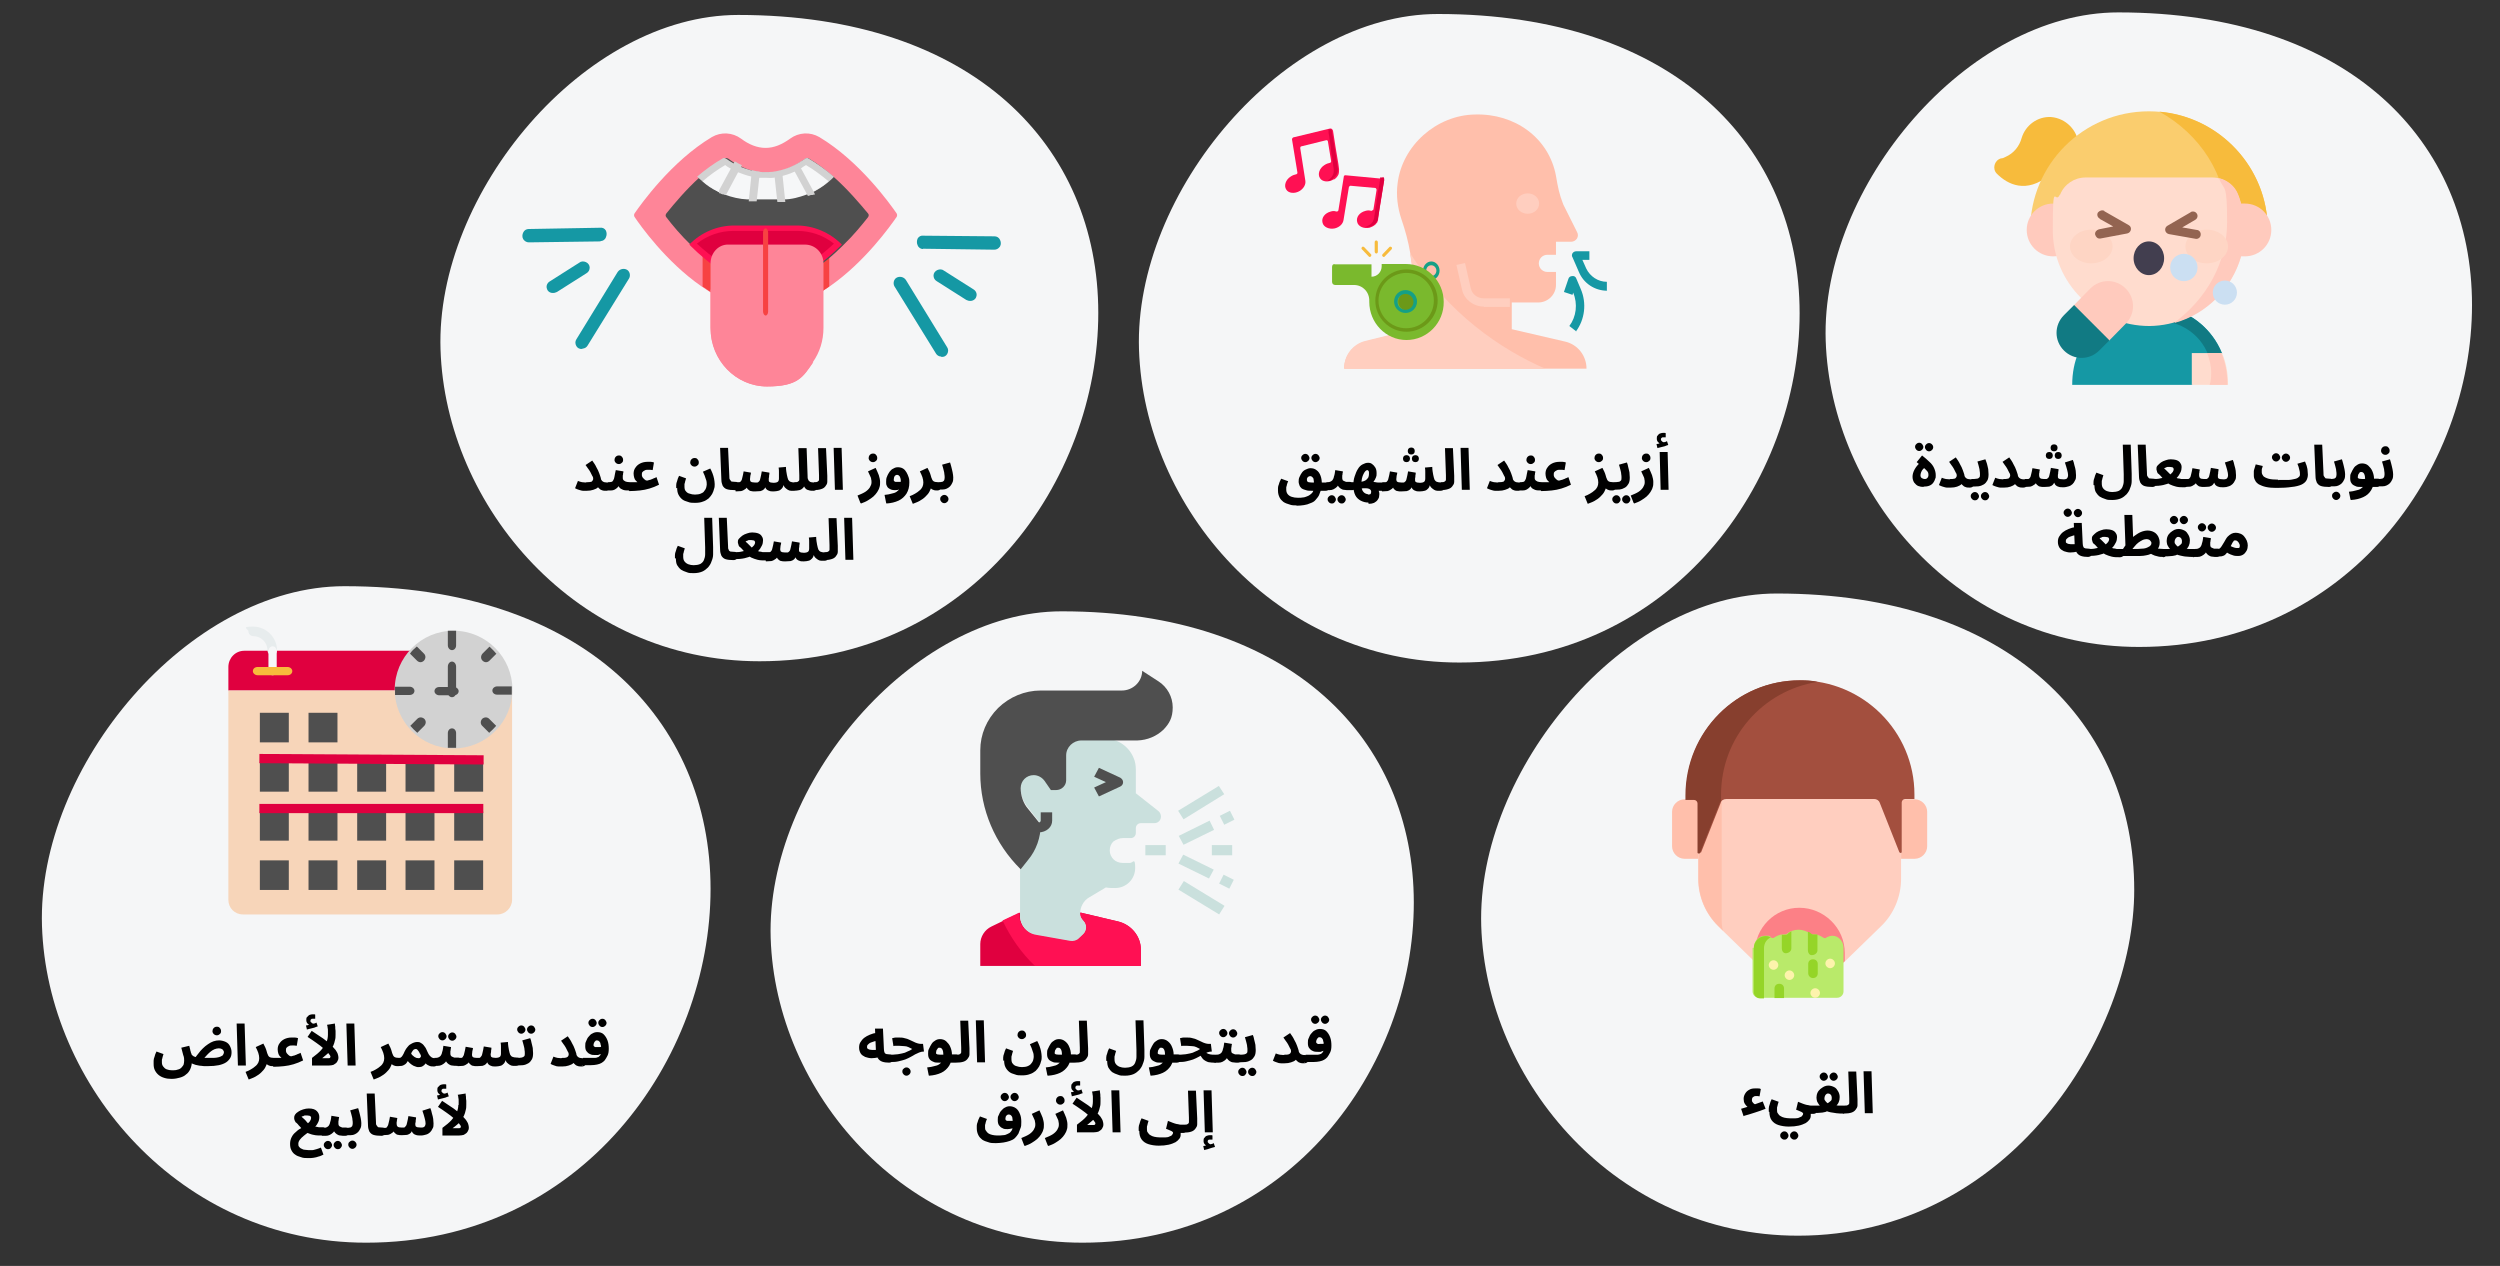
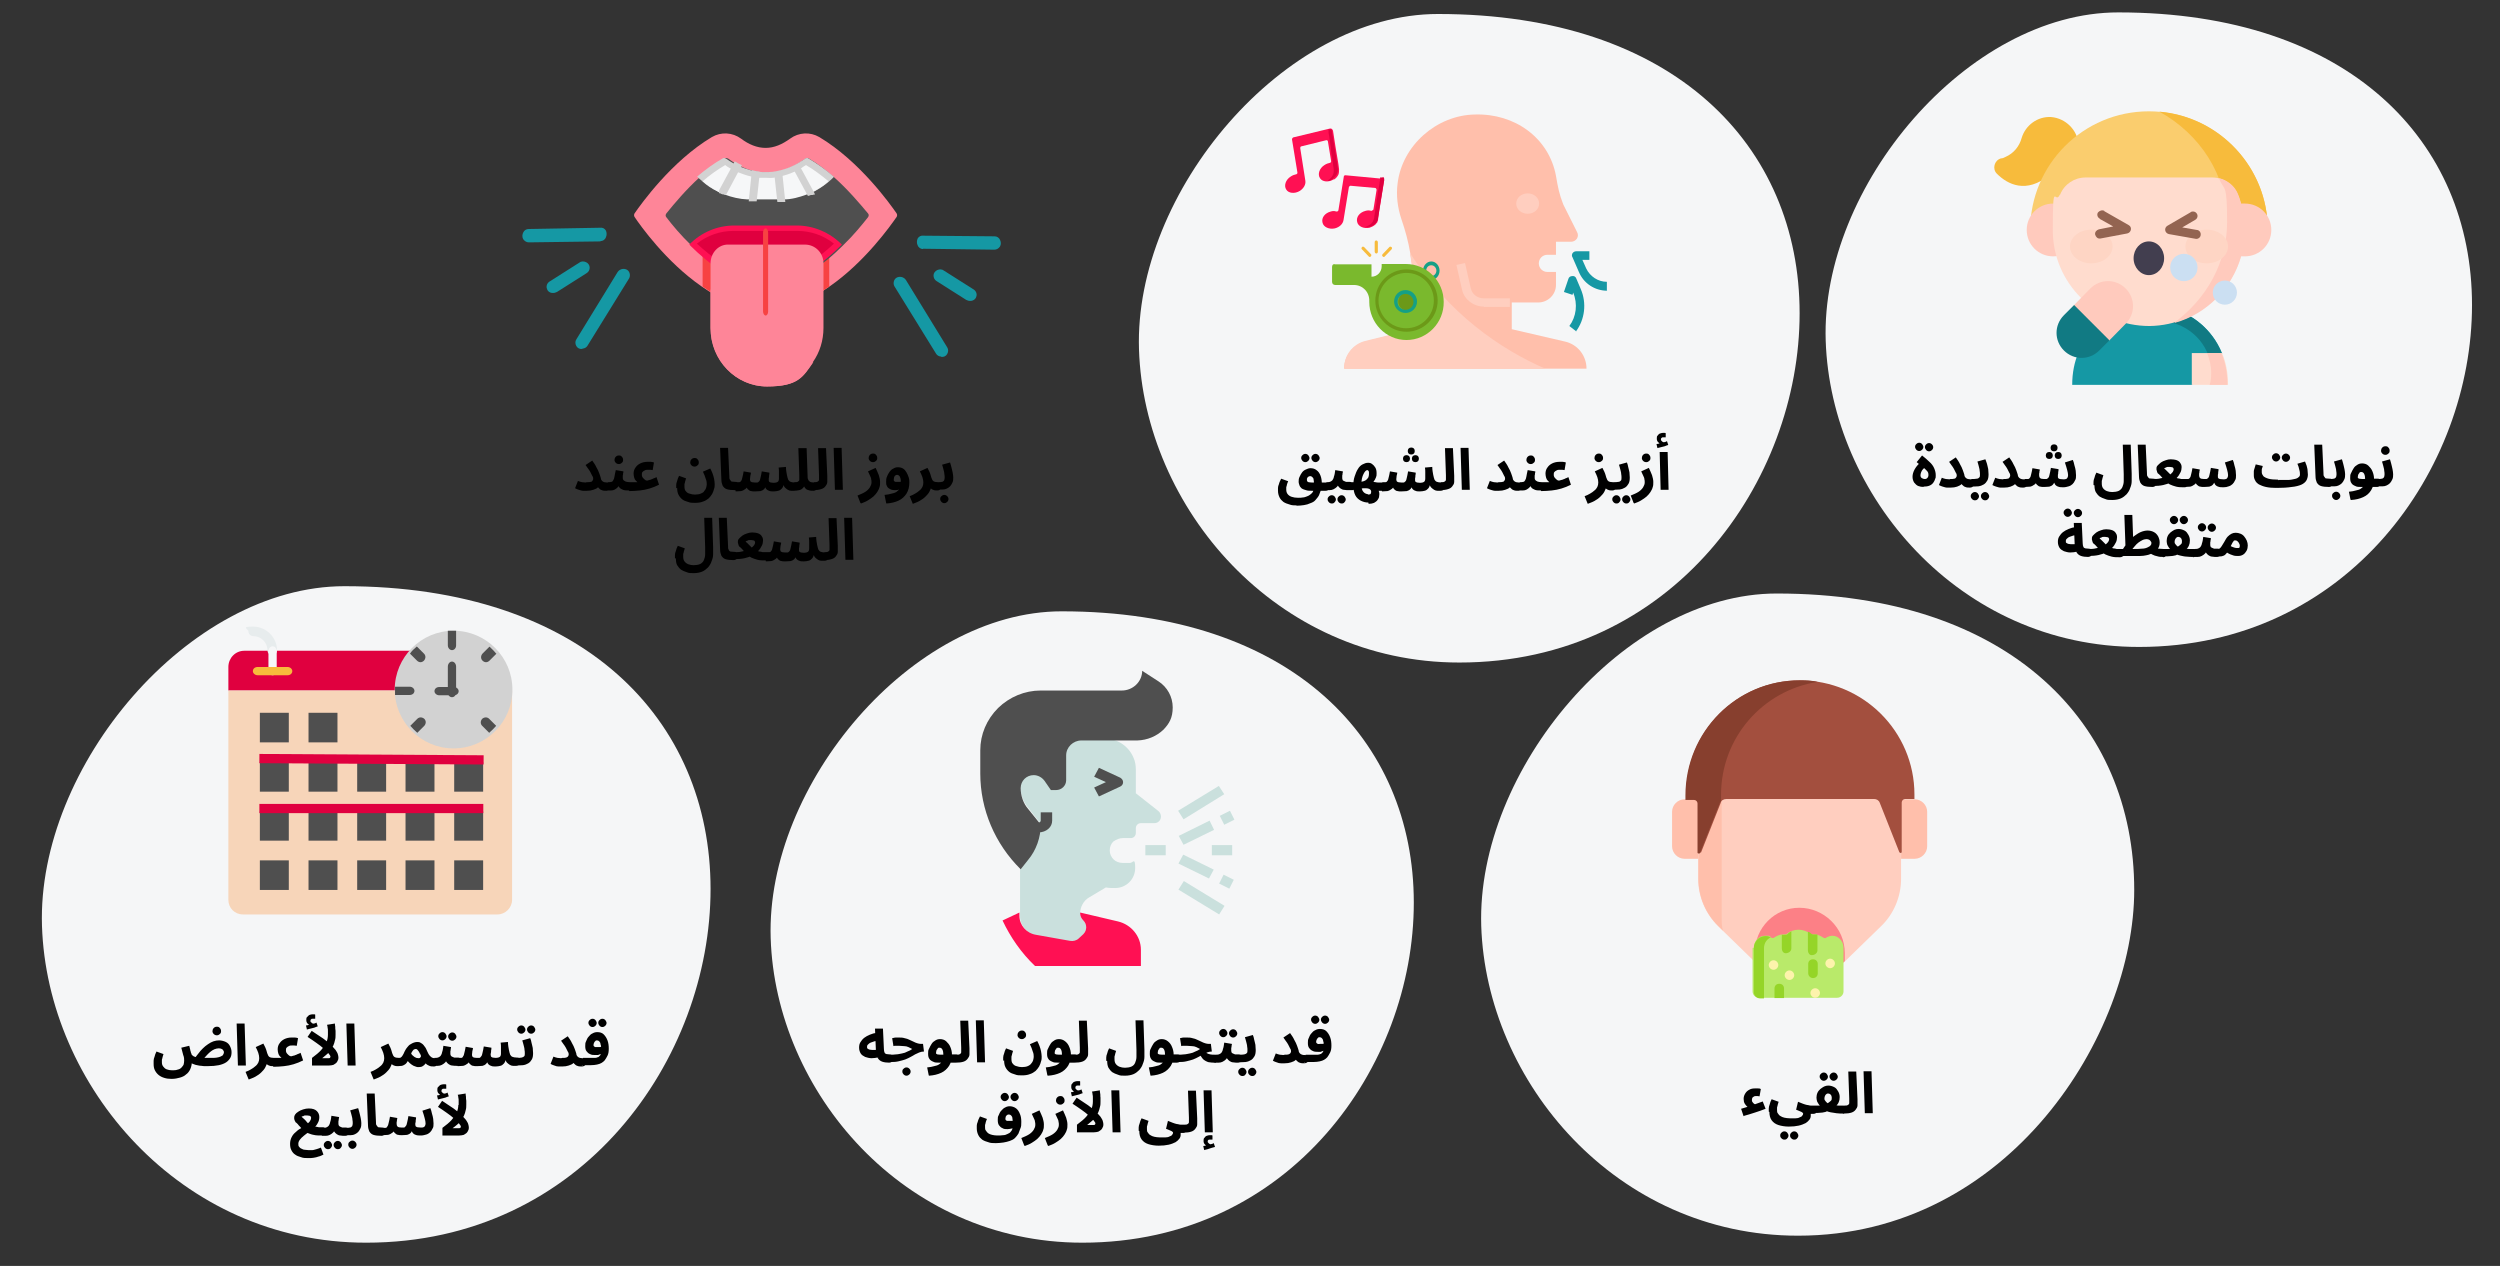
<svg xmlns="http://www.w3.org/2000/svg" id="Ebene_1" version="1.1" viewBox="0 0 786 398">
  <rect x="0" y="0" width="786" height="398" fill="#333333" stroke="none" />
  <defs>
    <style>
      .st0 {
        fill: #423e4f;
      }

      .st1 {
        fill: #95d528;
      }

      .st2 {
        fill: #4f4f4f;
      }

      .st3 {
        fill: #a34f3e;
      }

      .st4 {
        fill: #facd6e;
      }

      .st5 {
        fill: #ffbfab;
      }

      .st6 {
        fill: #fe8598;
      }

      .st7 {
        fill: #15a086;
      }

      .st8 {
        fill: #6c9918;
      }

      .st9 {
        fill: #cbdff2;
      }

      .st10 {
        fill: #936451;
      }

      .st11 {
        fill: none;
        stroke: #e0003f;
        stroke-linecap: square;
        stroke-width: 2.9px;
      }

      .st12 {
        fill: #1598a4;
      }

      .st13 {
        fill: #fdf3ac;
      }

      .st14 {
        fill: #f74242;
      }

      .st15 {
        fill: #cae0dd;
      }

      .st16 {
        fill: #873f2e;
      }

      .st17 {
        fill: #117a83;
      }

      .st18 {
        fill: #ffdcce;
      }

      .st19 {
        fill: #f7d5b9;
      }

      .st20 {
        fill: #b9ea6a;
      }

      .st21 {
        fill: #fed5c4;
      }

      .st22 {
        fill: #f6f7f8;
      }

      .st23 {
        fill: #f7bb3c;
      }

      .st24 {
        fill: #7ab92d;
      }

      .st25 {
        fill: #ff1053;
      }

      .st26 {
        fill: #d2d2d2;
      }

      .st27 {
        fill: #ffcabd;
      }

      .st28 {
        fill: #e0003f;
      }

      .st29 {
        fill: #fc8086;
      }

      .st30 {
        fill: #e7eced;
      }

      .st31 {
        fill: #ffcebf;
      }

      .st32 {
        fill: #f5f6f7;
      }
    </style>
  </defs>
  <path class="st32" d="M340.3,390.7c-56.3,0-96.5-47.6-98-95.8-1.5-48.2,44.4-102.7,91.5-102.7,72.3,0,110.7,40.4,110.7,91.6s-38.7,106.9-104.2,106.9Z" />
  <path d="M279.6,334.1c-.9,0-1.6-.1-2.2-.3-.6-.2-1.1-.6-1.4-1.1-.3-.5-.5-1.2-.6-2l-.3-7.3h2.5l.3,6.4c0,.5.1.9.2,1.1.1.3.3.4.6.5.3,0,.6.1,1,.1s.8.1,1,.4c.2.2.3.5.3.9s-.1.7-.4.9-.6.4-1.1.4ZM276.3,332.4c-.8.2-1.6.3-2.3.3-.7,0-1.4-.2-2-.4-.6-.3-1.1-.6-1.4-1.1-.3-.5-.5-1.1-.5-1.8s.1-1.2.4-1.7c.3-.5.7-1,1.2-1.4.5-.4,1.1-.7,1.8-1,.7-.3,1.4-.5,2.2-.6l.3,2.6c-.5,0-1,0-1.4.2-.4.1-.8.3-1.1.4-.3.2-.5.4-.7.6-.2.2-.2.5-.2.7s0,.4.2.5c.1.1.3.2.6.3.2,0,.5.1.8.1.3,0,.6,0,1,0,.3,0,.7-.1,1-.2v2.6ZM279.6,334.1l.2-2.5c.6,0,1.3,0,1.9-.1.6,0,1.3-.2,1.9-.3.6-.1,1.2-.3,1.7-.6.6-.2,1.1-.5,1.5-.8-.4-.2-.8-.4-1.2-.6-.4-.2-.9-.3-1.4-.3-.5,0-1-.1-1.5-.1s-.4,0-.6,0c-.2,0-.4,0-.6,0-.2,0-.4,0-.6.1l-.4-2.5c.3,0,.7-.2,1.1-.2.4,0,.7,0,1,0,.6,0,1.2,0,1.8.2.6.1,1.1.3,1.5.5.5.2.9.4,1.3.6.4.2.8.4,1.2.5.4.1.7.2,1.1.2h.7l.3,2.4c-.5,0-1,.1-1.5.3-.4.2-.9.4-1.3.6-.4.3-.9.5-1.4.8-.5.3-1,.5-1.7.8-.6.2-1.3.4-2.2.6-.8.2-1.8.2-2.8.2ZM285,338.2c-.3,0-.6-.1-.9-.4-.2-.2-.4-.5-.4-.9s.1-.7.4-.9c.3-.3.6-.4.9-.4s.6.1.9.4c.3.3.4.6.4.9s-.1.6-.4.9c-.2.2-.5.4-.9.4ZM292,338.1l-.5-2.5c.9-.1,1.6-.2,2.2-.4.6-.1,1.2-.3,1.6-.6.4-.3.8-.6,1-1.1.2-.5.3-1.1.3-1.8s-.1-1.3-.3-1.7c-.2-.4-.5-.6-.9-.6s-.5,0-.6.3c-.2.2-.3.4-.4.6,0,.2-.1.4-.1.6s0,.2,0,.3c0,.1.2.2.4.3.2,0,.5.1,1,.1.4,0,1,0,1.8-.1h3c.5,0,.8.1,1,.4.2.2.3.5.3.9s-.1.7-.4.9c-.3.2-.6.4-1.1.4h-5c-.8,0-1.4,0-1.9-.3-.5-.2-1-.5-1.2-.9-.3-.4-.4-.9-.4-1.6s0-1.1.3-1.6c.2-.5.5-1,.8-1.5.3-.5.7-.8,1.2-1.1.5-.3.9-.4,1.5-.4s1.4.2,1.9.7,1,1,1.3,1.8c.3.7.5,1.5.5,2.4,0,1.4-.3,2.5-.9,3.5-.6.9-1.4,1.7-2.5,2.2-1.1.5-2.3.8-3.8.9ZM300.4,334.1l.2-2.5c.6,0,.9,0,1.2-.2.2-.1.4-.3.4-.6,0-.3,0-.8,0-1.4l-.3-8.5h2.5l.4,8.7c0,.7,0,1.3,0,1.9,0,.6-.3,1-.6,1.4-.3.4-.7.7-1.3.9-.6.2-1.4.3-2.4.3ZM307.2,334l-.4-13.2h2.5l.4,13.2h-2.5ZM315.4,333.5c0-.3,0-.6,0-1,0-.4.1-.8.3-1.3.1-.5.3-1,.6-1.6l2.2.8c-.1.4-.2.7-.3,1,0,.3-.2.6-.2.8,0,.3,0,.5,0,.8,0,.6.1,1.1.4,1.4.3.4.7.7,1.2.8.5.2,1.1.3,1.7.3s1.4-.1,1.8-.3c.5-.2.9-.5,1.1-.8.3-.3.5-.7.6-1,.1-.4.2-.8.2-1.1s0-1.1-.3-1.7c-.2-.7-.5-1.5-.9-2.3l2.3-1c.2.4.5.9.7,1.5.2.6.4,1.1.5,1.7.1.6.2,1.2.2,1.7s0,1-.2,1.5c-.1.5-.3,1-.6,1.6-.3.5-.7,1-1.1,1.4-.5.4-1.1.8-1.8,1-.7.3-1.6.4-2.5.4s-1.5,0-2.2-.3c-.7-.2-1.3-.4-1.8-.8-.5-.4-.9-.9-1.2-1.5-.3-.6-.4-1.3-.4-2.1ZM321.3,326.7c-.4,0-.7-.1-1-.4-.3-.3-.4-.6-.4-.9s.1-.7.4-1c.3-.3.6-.4,1-.4s.7.1.9.4c.3.3.4.6.4,1s-.1.7-.4.9c-.3.3-.6.4-.9.4ZM329.3,338.1l-.5-2.5c.9-.1,1.6-.2,2.2-.4.6-.1,1.2-.3,1.6-.6s.8-.6,1-1.1c.2-.5.3-1.1.3-1.8s-.1-1.3-.3-1.7c-.2-.4-.5-.6-.9-.6s-.5,0-.6.3c-.2.2-.3.4-.4.6,0,.2-.1.4-.1.6s0,.2,0,.3.2.2.4.3c.2,0,.5.1,1,.1.4,0,1,0,1.8-.1h3c.5,0,.8.1,1,.4.2.2.3.5.3.9s-.1.7-.4.9c-.3.2-.6.4-1.1.4h-4.9c-.8,0-1.4,0-1.9-.3-.5-.2-1-.5-1.2-.9-.3-.4-.4-.9-.4-1.6s0-1.1.3-1.6c.2-.5.5-1,.8-1.5.3-.5.7-.8,1.2-1.1.5-.3.9-.4,1.5-.4s1.3.2,1.9.7,1,1,1.3,1.8c.3.7.5,1.5.5,2.4,0,1.4-.3,2.5-.9,3.5-.6.9-1.4,1.7-2.5,2.2-1.1.5-2.3.8-3.8.9ZM337.7,334.1l.2-2.5c.6,0,.9,0,1.2-.2.2-.1.4-.3.4-.6,0-.3,0-.8,0-1.4l-.3-8.5h2.5l.4,8.7c0,.7,0,1.3,0,1.9,0,.6-.3,1-.6,1.4-.3.4-.7.7-1.3.9-.6.2-1.4.3-2.4.3ZM347.8,333.5c0-.3,0-.6,0-1,0-.4.1-.8.3-1.3.1-.5.3-1,.6-1.6l2.2.8c-.1.4-.2.7-.3,1,0,.3-.2.6-.2.8,0,.3,0,.5,0,.8,0,.6.1,1.1.4,1.5.3.4.7.7,1.2.9.5.2,1.1.3,1.7.3s1.5-.1,2.1-.4.9-.7,1.1-1.2c.2-.5.4-1.1.4-1.8,0-.7,0-1.4,0-2.2l-.3-9.3h2.5l.3,9.2c0,.8,0,1.6,0,2.3,0,.8-.2,1.5-.5,2.2-.2.7-.6,1.3-1.1,1.9-.5.5-1.1,1-1.8,1.3-.7.3-1.6.5-2.7.5s-1.5,0-2.2-.3c-.7-.2-1.3-.5-1.8-.8-.5-.4-.9-.9-1.2-1.4-.3-.6-.4-1.3-.4-2.1ZM361.7,338.1l-.5-2.5c.9-.1,1.6-.2,2.2-.4.6-.1,1.2-.3,1.6-.6.4-.3.8-.6,1-1.1.2-.5.3-1.1.3-1.8s-.1-1.3-.3-1.7c-.2-.4-.5-.6-.9-.6s-.5,0-.6.3c-.2.2-.3.4-.4.6,0,.2-.1.4-.1.6s0,.2,0,.3.2.2.4.3c.2,0,.5.1,1,.1.4,0,1,0,1.8-.1h3c.5,0,.8.1,1,.4.2.2.3.5.3.9s-.1.7-.4.9c-.3.2-.6.4-1.1.4h-5c-.8,0-1.4,0-1.9-.3-.5-.2-1-.5-1.2-.9-.3-.4-.4-.9-.4-1.6s0-1.1.3-1.6c.2-.5.5-1,.8-1.5.3-.5.7-.8,1.2-1.1.5-.3.9-.4,1.5-.4s1.3.2,1.9.7,1,1,1.3,1.8c.3.7.5,1.5.5,2.4,0,1.4-.3,2.5-.9,3.5-.6.9-1.4,1.7-2.5,2.2-1.1.5-2.3.8-3.8.9ZM381.9,334.1c-.6,0-1.1,0-1.5-.1-.5,0-.9-.2-1.3-.4-.4-.2-.8-.5-1.1-.9-.3-.4-.6-.8-.8-1.4l1.4-1.1c.2.4.5.7.8.9.3.2.7.3,1.1.4s.9.1,1.5.1.8.1,1,.4c.2.2.3.5.3.9s-.1.7-.4.9c-.2.2-.6.4-1.1.4ZM370.1,334.1l.2-2.5c.6,0,1.3,0,1.9-.1.6,0,1.3-.2,1.9-.3.6-.1,1.2-.3,1.7-.6.6-.2,1.1-.5,1.5-.8-.4-.2-.8-.4-1.2-.6-.4-.2-.9-.3-1.4-.3-.5,0-1-.1-1.5-.1s-.4,0-.6,0c-.2,0-.4,0-.6,0-.2,0-.4,0-.6.1l-.4-2.5c.3,0,.7-.2,1.1-.2.4,0,.7,0,1,0,.6,0,1.2,0,1.8.2.6.1,1.1.3,1.5.5.5.2.9.4,1.3.6.4.2.8.4,1.2.5.4.1.7.2,1.1.2h.7l.3,2.4c-.5,0-1,.1-1.5.3-.4.2-.9.4-1.3.6-.4.3-.9.5-1.4.8-.5.3-1,.5-1.7.8-.6.2-1.3.4-2.2.6-.8.2-1.8.2-2.8.2ZM381.9,334.1l.2-2.5c.4,0,.8,0,1.1-.1s.6-.3.8-.5c.2-.3.4-.6.5-1.2.2-.5.3-1.2.4-2l2.4.4c0,.2,0,.4-.1.6,0,.2,0,.5-.1.7,0,.2,0,.5,0,.7s0,.4.1.6c0,.2.2.3.4.4.2.1.4.2.7.3.3,0,.7,0,1.1,0s.8.1,1,.4c.2.2.3.5.3.9s-.1.7-.4.9-.6.4-1.1.4-1,0-1.5-.1c-.4,0-.8-.2-1.1-.4-.3-.2-.6-.5-.8-.8-.2-.3-.3-.7-.4-1.2h.9c-.2.6-.5,1-.8,1.4-.3.3-.7.6-1.1.8-.4.2-.8.3-1.3.3-.4,0-.9,0-1.3,0ZM387.7,326.2c-.3,0-.6-.1-.9-.4-.2-.3-.4-.5-.4-.9s.1-.6.4-.9c.3-.3.6-.4.9-.4s.6.1.9.4c.2.3.4.6.4.9s-.1.6-.4.9c-.2.2-.5.4-.9.4ZM384.6,326.1c-.3,0-.6-.1-.9-.4-.2-.3-.4-.5-.4-.9s.1-.6.4-.9c.3-.3.6-.4.9-.4s.6.1.9.4c.2.3.4.6.4.9s-.1.6-.4.9c-.2.2-.5.4-.9.4ZM389.3,334.1l.2-2.5c.7,0,1.3,0,1.7-.1s.6-.2.8-.4c.2-.2.2-.5.2-.9s0-.7-.1-1.2c0-.5-.2-1-.3-1.5-.1-.5-.3-1-.4-1.4l2.5-.7c.2.4.3.9.4,1.4.1.5.3,1.1.4,1.7,0,.6.1,1.1.1,1.6,0,.8-.1,1.5-.4,2-.3.5-.6.9-1.1,1.2-.5.3-1,.5-1.7.6-.7,0-1.4.1-2.2.1ZM393.7,338.3c-.3,0-.6-.1-.9-.4s-.4-.5-.4-.9.1-.6.4-.9c.3-.3.6-.4.9-.4s.6.1.9.4c.2.3.4.6.4.9s-.1.6-.4.9c-.2.3-.5.4-.9.4ZM390.6,338.3c-.3,0-.6-.1-.9-.4-.2-.2-.4-.5-.4-.9s.1-.6.4-.9c.3-.3.6-.4.9-.4s.6.1.9.4c.2.3.4.6.4.9s-.1.6-.4.9c-.2.3-.5.4-.9.4ZM403.9,331.6c.5,0,1,0,1.2-.1s.5-.2.6-.4.2-.3.2-.5c0-.3,0-.6-.3-1-.2-.4-.4-.8-.6-1.2-.2-.4-.5-.8-.8-1.2-.3-.4-.5-.7-.7-1l2.1-1.4c.5.7,1,1.4,1.3,2.1.4.7.7,1.3.9,1.9.2.6.4,1.1.5,1.5,0,.4.2.7.4.9.2.2.4.3.7.4s.5.1.8.1c.5,0,.8.1,1,.4.2.2.3.5.3.9s-.1.7-.4.9c-.2.2-.6.4-1.1.4s-1,0-1.4-.2c-.4-.1-.7-.4-1-.7-.3-.3-.5-.7-.7-1.2l1.1.2c0,.3-.3.6-.7.9-.3.3-.8.5-1.4.7-.6.2-1.2.3-2,.3s-.8,0-1.2,0c-.4,0-.9-.1-1.3-.3-.4-.1-.8-.3-1.2-.5l.9-2.3c.4.2.9.3,1.3.4.4,0,.8.1,1.1.1ZM410.3,334.1l.2-2.5c1,0,1.8,0,2.4,0,.6,0,1.1,0,1.4,0,.3,0,.6-.1.8-.2.2,0,.3-.1.4-.2.1-.1.3-.3.4-.4.1-.2.2-.4.3-.8s0-.7,0-1.2,0-1.1-.2-1.5c0-.4-.2-.7-.4-.9-.2-.2-.4-.3-.7-.3s-.4,0-.5.2c-.2.1-.3.3-.4.5s-.2.5-.2.7,0,.3.1.4.2.2.4.3.4,0,.7,0,.5,0,.8,0c.3,0,.6-.2.8-.3v2.1c-.1.1-.3.3-.6.4-.3.1-.5.2-.8.3-.3,0-.6,0-.8,0-.6,0-1.2,0-1.7-.3-.5-.2-.8-.5-1.1-.9-.3-.4-.4-.9-.4-1.6s0-1,.3-1.6c.2-.5.4-1,.8-1.4.3-.4.7-.8,1.2-1,.5-.3,1-.4,1.5-.4.8,0,1.5.2,2,.7.5.5.9,1.1,1.2,1.9.3.8.4,1.7.4,2.6s-.1,1.6-.4,2.2c-.3.6-.6,1.1-.9,1.5-.3.3-.6.6-1,.8s-.8.4-1.4.5c-.5.1-1.2.2-2,.2-.8,0-1.7,0-2.8,0ZM416.6,321.9c-.3,0-.6-.1-.9-.4-.2-.3-.4-.5-.4-.9s.1-.6.4-.9c.3-.3.6-.4.9-.4s.6.1.9.4c.2.3.4.6.4.9s-.1.6-.4.9c-.2.2-.5.4-.9.4ZM413.5,321.9c-.3,0-.6-.1-.9-.4-.2-.3-.4-.5-.4-.9s.1-.6.4-.9c.3-.3.6-.4.9-.4s.6.1.9.4c.2.3.4.6.4.9s-.1.6-.4.9c-.2.2-.5.4-.9.4ZM313,359.4c-.8,0-1.6,0-2.3-.3-.7-.2-1.3-.4-1.9-.8-.5-.4-.9-.8-1.2-1.4-.3-.6-.5-1.3-.5-2.1s0-.6,0-.9c0-.3.1-.8.3-1.2.1-.5.4-1.1.7-1.7l2.2.8c-.2.4-.3.8-.4,1.1,0,.3-.2.6-.2.8,0,.2,0,.5,0,.7,0,.4,0,.8.3,1.1.2.3.4.6.7.8.3.2.7.4,1.2.5.5.1,1,.2,1.6.2s1.4,0,1.9-.1c.6,0,1-.2,1.4-.4.4-.2.7-.3.9-.6.2-.2.4-.5.5-.7.1-.3.2-.6.2-1,0-.3,0-.7,0-1.2s0-1-.1-1.4c0-.4-.2-.7-.4-.9-.2-.2-.4-.3-.7-.3s-.4,0-.6.2c-.2.1-.3.3-.4.5,0,.2-.1.4-.1.6s0,.3.1.4c0,.1.2.2.4.3.2,0,.4,0,.7,0s.6,0,.9,0c.3,0,.6-.2.9-.3l.2,2.2c-.3.2-.7.4-1.2.5-.5.1-.9.2-1.3.2-.6,0-1.2,0-1.6-.3-.5-.2-.8-.5-1.1-.9-.3-.4-.4-1-.4-1.7s0-1,.3-1.5c.2-.5.4-1,.8-1.4s.7-.8,1.2-1c.5-.3,1-.4,1.5-.4s1.4.2,2,.7c.5.4.9,1,1.2,1.8.3.7.4,1.5.4,2.4s0,1.5-.3,2.1c-.2.6-.4,1.1-.6,1.6-.3.5-.7,1-1.1,1.4-.4.4-1,.7-1.6.9-.6.2-1.3.4-2,.5-.7.1-1.6.2-2.4.2ZM319,346.2c-.3,0-.6-.1-.9-.4-.2-.3-.4-.5-.4-.9s.1-.6.4-.9c.3-.3.6-.4.9-.4s.6.1.9.4c.2.3.4.6.4.9s-.1.6-.4.9c-.2.2-.5.4-.9.4ZM315.9,346.2c-.3,0-.6-.1-.9-.4-.2-.3-.4-.5-.4-.9s.1-.6.4-.9c.3-.3.6-.4.9-.4s.6.1.9.4c.2.3.4.6.4.9s-.1.6-.4.9c-.2.2-.5.4-.9.4ZM322,360.1l-.9-2.3c1-.4,1.9-.8,2.5-1.2.6-.4,1.1-.9,1.4-1.4.3-.5.5-1,.5-1.5s0-.7-.1-1c0-.4-.2-.8-.4-1.2-.2-.4-.4-.8-.6-1.3l2.4-1.1c.4.8.7,1.6,1,2.3.2.7.4,1.4.4,2.1s0,1.2-.2,1.7c-.1.5-.4,1-.7,1.5-.3.5-.7.9-1.2,1.4-.5.4-1,.8-1.7,1.2-.6.4-1.4.7-2.2,1ZM329.4,360.1l-.9-2.3c1-.4,1.9-.8,2.5-1.2.6-.4,1.1-.9,1.4-1.4.3-.5.5-1,.5-1.5s0-.7-.1-1c0-.4-.2-.8-.4-1.2-.2-.4-.4-.8-.6-1.3l2.4-1.1c.4.8.7,1.6,1,2.3.2.7.4,1.4.4,2.1s0,1.2-.2,1.7c-.1.5-.4,1-.7,1.5-.3.5-.7.9-1.2,1.4-.5.4-1,.8-1.7,1.2-.6.4-1.4.7-2.2,1ZM333.4,347.3c-.4,0-.7-.1-1-.4-.3-.3-.4-.6-.4-.9s.1-.7.4-1c.3-.3.6-.4,1-.4s.7.1.9.4c.3.3.4.6.4,1s-.1.7-.4.9c-.3.3-.6.4-.9.4ZM343.6,346.4c0-.4,0-.8,0-1.2,0-.4,0-.8-.1-1.1,0-.4-.1-.7-.2-.9l2.5-.4c0,.2,0,.6.1,1s0,.8.1,1.3c0,.4,0,.8,0,1.2,0,.6,0,1.2-.2,1.8-.1.6-.3,1.1-.5,1.6-.2.5-.5.9-.8,1.4l-.3.4c-.3.4-.7.8-1.1,1.1-.4.4-.9.7-1.3,1.1h1.2c.4,0,.7,0,.9,0,.2,0,.4-.1.4-.2,0,0,.1-.2.1-.3,0-.2-.2-.5-.6-1-.4-.4-.9-.9-1.5-1.5-.7-.6-1.4-1.2-2.3-1.8-.9-.6-1.8-1.3-2.8-1.9l1.3-1.9c1.4.9,2.6,1.7,3.6,2.4,1,.7,1.8,1.4,2.4,2,.6.6,1.1,1.1,1.5,1.6.3.5.6.9.7,1.3.1.4.2.7.2,1s0,.7-.2,1c-.1.3-.3.6-.5.8-.2.2-.6.4-.9.6-.4.1-.9.2-1.4.2h-5.3v-2.4c1.2-.9,2.2-1.7,2.9-2.5.7-.8,1.3-1.6,1.6-2.3s.5-1.6.5-2.4ZM337,344.7l-.3-1.3c.4,0,.7-.1.9-.2.2,0,.4-.1.7-.2l-.2.4c-.3-.1-.6-.3-.9-.6-.3-.3-.4-.7-.4-1.1s0-.8.3-1c.2-.3.4-.5.7-.6s.6-.2.9-.2.3,0,.5,0c.2,0,.3,0,.4.1v1.3c-.3,0-.4,0-.5,0-.1,0-.3,0-.4,0s-.3,0-.4.2c-.1,0-.2.2-.2.4,0,.2,0,.4.2.5.1.2.3.3.5.4.2,0,.4.1.5.1h-1c.3,0,.6,0,.9-.1.3,0,.6-.2.8-.3l.4,1.2c-.3.1-.7.2-1.1.4-.4.1-.8.2-1.2.3-.4.1-.8.2-1.2.3ZM349.8,356l-.4-13.2h2.5l.4,13.2h-2.5ZM372,356.1l.2-2.5c.6,0,.9,0,1.2-.2.2-.1.4-.3.4-.6,0-.3,0-.8,0-1.4l-.3-8.5h2.5l.4,8.7c0,.7,0,1.3,0,1.9,0,.6-.3,1-.6,1.4-.3.4-.7.7-1.3.9-.6.2-1.4.3-2.4.3ZM358,355.5c0-.3,0-.6,0-1,0-.4.1-.8.3-1.3.1-.5.3-1,.6-1.6l2.2.8c-.1.4-.2.7-.3,1,0,.3-.2.6-.2.8,0,.3,0,.5,0,.8,0,.4,0,.8.3,1.1.2.3.4.6.8.8.3.2.7.4,1.2.5.5.1,1.1.2,1.7.2s1.2,0,1.8,0c.5,0,1-.1,1.3-.3.4-.1.7-.3.8-.5.2-.2.3-.4.3-.6s0-.2-.1-.3c0,0-.2-.2-.4-.3-.2-.1-.4-.2-.7-.3-.3-.1-.6-.3-1-.4l.6-2.5c.5.2,1,.4,1.5.6.5.2.9.3,1.3.4.4,0,.8.2,1.2.2.4,0,.7,0,1,0s.8.1,1,.4c.2.2.3.5.3.9s-.1.7-.4.9c-.3.2-.6.4-1.1.4h-.8c0,.1,0,.2,0,.3v.3c0,.4-.1.8-.4,1.2-.3.4-.7.8-1.2,1.1-.6.3-1.3.6-2.2.8-.9.2-1.9.3-3.1.3s-2.4-.2-3.3-.5c-.9-.3-1.6-.8-2.1-1.5-.5-.7-.7-1.6-.7-2.6ZM378.8,356l-.4-13.2h2.5l.4,13.2h-2.5ZM378.6,361.6l-.3-1.3c.4,0,.7-.1.9-.2.2,0,.4-.1.7-.2l-.2.5c-.3-.1-.6-.3-.9-.6-.3-.3-.4-.7-.4-1.1s0-.8.3-1c.2-.3.4-.5.7-.6.3-.1.6-.2.9-.2s.3,0,.5,0c.2,0,.3,0,.4.1v1.3c-.3,0-.4,0-.5,0-.1,0-.3,0-.4,0s-.3,0-.4.1c-.1.1-.2.2-.2.4,0,.2,0,.4.2.5.1.2.3.3.5.4.2,0,.4.2.5.2h-1c.3,0,.6,0,.9-.2.3,0,.6-.2.8-.3l.4,1.2c-.3.1-.7.2-1.1.3-.4.1-.8.3-1.2.4-.4.1-.8.2-1.2.3Z" />
  <path class="st32" d="M115.1,390.7c-58.5,0-100.3-49.5-101.9-99.6-1.6-50.1,46.1-106.8,95.1-106.8,75.2,0,115.1,42,115.1,95.2s-40.2,111.2-108.3,111.2Z" />
  <path d="M53.9,339.2c-.8,0-1.6-.1-2.2-.3-.7-.2-1.3-.5-1.8-.9-.5-.4-.9-.9-1.2-1.5-.3-.6-.4-1.2-.4-2s0-.6,0-1c0-.4.1-.8.3-1.3.1-.5.3-1,.6-1.6l2.2.8c-.1.4-.2.7-.3,1,0,.3-.2.6-.2.8,0,.3,0,.5,0,.8,0,.5.1.9.4,1.3.3.4.6.7,1.1.9.5.2,1.1.3,1.7.3s1.2,0,1.7-.2c.5-.1.9-.3,1.2-.6.3-.3.5-.6.7-.9.1-.4.2-.8.2-1.3s0-1.1-.3-1.8c-.2-.7-.4-1.5-.6-2.3l2.5-.6c.1.5.2.9.3,1.2,0,.3.2.6.2.8,0,.2.1.4.2.5,0,.3.2.5.4.6.2.2.4.3.8.4.4.1.8.2,1.4.3.6,0,1.4,0,2.3,0s1.5,0,2.1,0c.6,0,1.1-.1,1.5-.2.4-.1.7-.2,1-.4.3-.1.4-.3.5-.5.1-.2.2-.4.2-.6s0-.4-.2-.6c0-.2-.3-.4-.5-.5-.2-.1-.5-.2-.9-.2s-.9.1-1.4.3c-.5.2-.9.5-1.4.9-.4.4-.8.7-1.2,1.2-.4.4-.7.8-1,1.2l-2.6-.3c.3-.6.7-1.1,1.2-1.7.4-.6.9-1.1,1.4-1.6s1-.9,1.6-1.3c.6-.4,1.1-.7,1.7-.9s1.2-.3,1.8-.3,1.5.2,2.1.5c.6.3,1,.7,1.3,1.3.3.6.5,1.2.5,1.9s-.1,1.3-.4,1.8c-.3.5-.7,1-1.3,1.4-.6.4-1.4.7-2.3.9-1,.2-2.1.3-3.5.3s-1.4,0-2-.1c-.6,0-1.2-.2-1.8-.3-.5-.2-1-.3-1.4-.6-.4-.2-.6-.5-.8-.8l1,.6c0,.8-.2,1.5-.5,2.2-.3.6-.7,1.2-1.3,1.6-.5.5-1.2.8-1.9,1s-1.6.4-2.5.4ZM68.2,325.5c-.4,0-.7-.1-1-.4-.3-.3-.4-.6-.4-.9s.1-.7.4-1c.3-.3.6-.4,1-.4s.7.1.9.4c.3.3.4.6.4,1s-.1.7-.4.9c-.3.3-.6.4-.9.4ZM74.8,335l-.4-13.2h2.5l.4,13.2h-2.5ZM78.1,339.2l-.9-2.2c.6-.2,1.2-.5,1.7-.8.5-.3,1-.6,1.4-1,.4-.3.7-.7.9-1.1.2-.4.3-.9.3-1.4s-.1-1.1-.3-1.7c-.2-.6-.5-1.2-.8-1.8l2.4-1.1c.2.4.4.8.6,1.2.2.4.3.8.4,1.1.1.3.2.6.2.7.2.6.4,1,.7,1.2.3.2.8.3,1.4.3s.8.1,1,.4c.2.2.3.5.3.9s-.1.7-.4.9c-.3.2-.6.4-1.1.4s-.9,0-1.3-.2c-.4-.1-.7-.4-.9-.6-.2-.3-.4-.6-.4-1l.7.4c0,.6-.3,1.2-.6,1.8-.3.6-.8,1.1-1.3,1.6s-1.1.9-1.8,1.3c-.7.4-1.4.6-2.1.9ZM85.9,335.1l.2-2.5c.6,0,1,0,1.3,0,.3,0,.5,0,.7,0,.2,0,.3,0,.4,0-.1-.1-.3-.3-.5-.5s-.4-.5-.5-.9c-.1-.4-.2-.8-.2-1.3,0-.7.2-1.4.6-1.9.4-.6.9-1,1.5-1.3.6-.3,1.4-.5,2.2-.5s.7,0,1.1,0c.3,0,.7.1,1,.2l-.4,2.4c-.2,0-.5-.1-.8-.1-.3,0-.5,0-.7,0-.4,0-.7,0-1,.2-.3.1-.5.3-.7.5-.2.2-.2.5-.2.8s0,.4.1.6c0,.2.2.3.3.5.1.1.3.3.4.4.1.1.3.2.4.3.1,0,.3.1.4.1.3,0,.6-.2.8-.2.2,0,.4-.1.6-.2.2,0,.4-.2.7-.3.3-.1.6-.2.9-.4l.8,2.4c-1,.5-2,.9-3,1.2s-2,.5-3,.6c-1,.1-2.2.2-3.4.2ZM103.1,325.4c0-.4,0-.8,0-1.2,0-.4,0-.8-.1-1.1,0-.4-.1-.7-.2-.9l2.5-.4c0,.2,0,.6.1,1,0,.4,0,.8.1,1.3,0,.4,0,.8,0,1.2,0,.6,0,1.2-.2,1.8-.1.6-.3,1.1-.5,1.6-.2.5-.5.9-.8,1.4l-.3.4c-.3.4-.7.8-1.1,1.1-.4.4-.9.7-1.3,1.1h1.2c.4,0,.7,0,.9,0,.2,0,.4-.1.4-.2,0,0,.1-.2.1-.3,0-.2-.2-.5-.6-1-.4-.4-.9-.9-1.5-1.5-.7-.6-1.4-1.2-2.3-1.8-.9-.6-1.8-1.3-2.8-1.9l1.3-1.9c1.4.9,2.6,1.7,3.6,2.4,1,.7,1.8,1.4,2.4,2,.6.6,1.1,1.1,1.5,1.6.3.5.6.9.7,1.3.1.4.2.7.2,1s0,.7-.2,1c-.1.3-.3.6-.5.8-.2.2-.6.4-.9.6-.4.1-.9.2-1.4.2h-5.3v-2.4c1.2-.9,2.2-1.7,2.9-2.5.7-.8,1.3-1.6,1.6-2.3s.5-1.6.5-2.4ZM96.5,323.7l-.3-1.3c.4,0,.7-.1.9-.2.2,0,.4-.1.7-.2l-.2.4c-.3-.1-.6-.3-.9-.6-.3-.3-.4-.7-.4-1.1s0-.8.3-1,.4-.5.7-.6c.3-.1.6-.2.9-.2s.3,0,.5,0c.2,0,.3,0,.4.1v1.3c-.3,0-.4,0-.5,0-.1,0-.3,0-.4,0s-.3,0-.4.2c-.1,0-.2.2-.2.4,0,.2,0,.4.2.5s.3.3.5.4c.2,0,.4.1.5.1h-1c.3,0,.6,0,.9-.1.3,0,.6-.2.8-.3l.4,1.2c-.3.1-.7.2-1.1.4-.4.1-.8.2-1.2.3-.4.1-.8.2-1.2.3ZM109.3,335l-.4-13.2h2.5l.4,13.2h-2.5ZM117.4,339.2l-.9-2.2c.6-.2,1.2-.5,1.7-.8.5-.3,1-.6,1.4-1,.4-.3.7-.7.9-1.1.2-.4.3-.9.3-1.4s-.1-1.1-.3-1.7c-.2-.6-.5-1.2-.8-1.8l2.4-1.1c.2.4.4.8.6,1.2.2.4.3.8.4,1.1.1.3.2.6.2.7.2.6.4,1,.7,1.2.3.2.8.3,1.4.3s.8.1,1,.4c.2.2.3.5.3.9s-.1.7-.4.9c-.3.2-.6.4-1.1.4s-.9,0-1.3-.2c-.4-.1-.7-.4-.9-.6-.2-.3-.4-.6-.4-1l.7.4c0,.6-.3,1.2-.6,1.8-.3.6-.8,1.1-1.3,1.6s-1.1.9-1.8,1.3c-.7.4-1.4.6-2.1.9ZM125.2,335.1l.2-2.5c.3,0,.5,0,.7-.2.2-.1.3-.3.5-.6.2-.3.4-.7.6-1.2.3-.6.6-1.1.9-1.4.3-.4.6-.7,1-.9.3-.2.7-.4,1-.5.3-.1.7-.2,1-.2s.9,0,1.2.3c.4.2.8.5,1.1,1,.4.4.7,1.1,1,1.8.2.5.5,1,.7,1.2s.5.5.7.6c.3.1.5.2.8.2.5,0,.8.1,1,.4.2.2.3.5.3.9s-.1.7-.4.9c-.3.2-.6.4-1.1.4s-1.1,0-1.6-.3c-.5-.2-.9-.5-1.1-.9l.5-.4c-.1.3-.3.5-.5.8-.2.3-.5.5-.8.7-.3.2-.7.3-1.2.3s-.7,0-1.1-.2c-.4-.1-.8-.3-1.2-.6-.4-.3-.8-.6-1.2-1.1-.2.4-.5.8-.8,1-.3.2-.6.4-1,.5-.4,0-.8.1-1.3.1ZM129.3,331.3c.1.2.3.4.4.5.2.2.4.3.6.5.2.1.4.2.6.3.2,0,.5.1.7.1s.4,0,.6-.3c.2-.2.2-.5,0-.8,0-.2-.1-.3-.3-.5,0-.2-.2-.4-.3-.6-.1-.2-.3-.3-.4-.5-.1-.1-.3-.2-.4-.2s-.3,0-.5.1c-.2,0-.3.2-.5.4-.2.2-.3.5-.5.8ZM136.4,335.1l.2-2.5c.4,0,.8,0,1.1-.1s.6-.3.8-.5c.2-.3.4-.6.5-1.2.2-.5.3-1.2.4-2l2.4.4c0,.2,0,.4-.1.6,0,.2,0,.5-.1.7,0,.2,0,.5,0,.7s0,.4.1.6.2.3.4.4c.2.1.4.2.7.3.3,0,.7,0,1.1,0s.8.1,1,.4c.2.2.3.5.3.9s-.1.7-.4.9-.6.4-1.1.4-1,0-1.5-.1c-.4,0-.8-.2-1.1-.4-.3-.2-.6-.5-.8-.8-.2-.3-.3-.7-.4-1.2h.9c-.2.6-.5,1-.8,1.4-.3.3-.7.6-1.1.8-.4.2-.8.3-1.3.3-.4,0-.9,0-1.3,0ZM142.2,327.2c-.3,0-.6-.1-.9-.4-.2-.3-.4-.5-.4-.9s.1-.6.4-.9c.3-.3.6-.4.9-.4s.6.1.9.4c.2.3.4.6.4.9s-.1.6-.4.9c-.2.2-.5.4-.9.4ZM139.1,327.1c-.3,0-.6-.1-.9-.4-.2-.3-.4-.5-.4-.9s.1-.6.4-.9c.3-.3.6-.4.9-.4s.6.1.9.4c.2.3.4.6.4.9s-.1.6-.4.9c-.2.2-.5.4-.9.4ZM143.8,335.1l.2-2.5c.4,0,.7,0,1,0,.3,0,.5-.2.6-.5.2-.2.3-.6.4-1.1.1-.5.3-1.1.4-1.9l2.3.4c0,.3-.1.6-.2,1,0,.4-.1.7-.1,1s0,.4.1.6c0,.2.3.3.5.4.2,0,.5.1.9.1s.6,0,.8,0c.2,0,.4-.2.6-.5.2-.2.3-.6.4-1.1.1-.5.3-1.2.4-2l2.4.4c0,.3,0,.6-.1.9,0,.3,0,.6-.1.9s0,.5,0,.6,0,.3.1.4c0,.1.3.2.5.3.3,0,.6.1,1,.1s.9-.1,1.2-.3c.3-.2.4-.6.4-1.1s0-.6,0-.9c0-.3,0-.7,0-1.1,0-.4,0-.9-.1-1.4l2.3-.2c0,1,.2,1.9.3,2.5.1.6.3,1.2.4,1.5.2.3.4.6.8.7.3.1.7.2,1.3.2s.8.1,1,.4c.2.2.3.5.3.9s-.1.7-.4.9c-.2.2-.6.4-1.1.4s-.7,0-1,0c-.3,0-.7-.1-1-.3-.3-.2-.6-.4-.9-.7s-.4-.7-.6-1.2h.3c-.2.7-.4,1.2-.7,1.5-.3.3-.6.6-1.1.7-.4.1-.9.2-1.5.2s-1,0-1.4-.2c-.4-.1-.8-.4-1-.7-.2-.3-.4-.8-.4-1.4h.6c-.2.7-.5,1.2-.8,1.5-.3.3-.7.5-1.1.6-.4,0-1,.1-1.7.1s-.8,0-1.2-.1c-.4,0-.8-.3-1.1-.6-.3-.3-.5-.9-.7-1.6h1c-.3.7-.6,1.2-1,1.5-.4.3-.9.6-1.4.7-.5,0-1.1.1-1.7.1ZM162.1,335.1l.2-2.5c.7,0,1.3,0,1.7-.1s.6-.2.8-.4c.2-.2.2-.5.2-.9s0-.7-.1-1.2c0-.5-.2-1-.3-1.5-.1-.5-.3-1-.4-1.4l2.5-.7c.2.4.3.9.4,1.4.1.5.3,1.1.4,1.7,0,.6.1,1.1.1,1.6,0,.8-.1,1.5-.4,2-.3.5-.6.9-1.1,1.2-.5.3-1,.5-1.7.6-.7,0-1.4.1-2.2.1ZM167,325c-.3,0-.6-.1-.9-.4-.2-.3-.4-.5-.4-.9s.1-.6.4-.9c.3-.3.6-.4.9-.4s.6.1.9.4c.2.3.4.6.4.9s-.1.6-.4.9c-.2.2-.5.4-.9.4ZM163.9,325c-.3,0-.6-.1-.9-.4-.2-.3-.4-.5-.4-.9s.1-.6.4-.9c.3-.3.6-.4.9-.4s.6.1.9.4c.2.3.4.6.4.9s-.1.6-.4.9c-.2.2-.5.4-.9.4ZM176.8,332.6c.5,0,1,0,1.2-.1s.5-.2.6-.4c.1-.2.2-.3.2-.5,0-.3,0-.6-.3-1-.2-.4-.4-.8-.6-1.2-.2-.4-.5-.8-.8-1.2-.3-.4-.5-.7-.7-1l2.1-1.4c.5.7,1,1.4,1.3,2.1.4.7.7,1.3.9,1.9.2.6.4,1.1.5,1.5,0,.4.2.7.4.9.2.2.4.3.7.4.3,0,.5.1.8.1.5,0,.8.1,1,.4.2.2.3.5.3.9s-.1.7-.4.9c-.2.2-.6.4-1.1.4s-1,0-1.4-.2c-.4-.1-.7-.4-1-.7s-.5-.7-.7-1.2l1.1.2c0,.3-.3.6-.7.9-.3.3-.8.5-1.4.7-.6.2-1.2.3-2,.3s-.8,0-1.2,0c-.4,0-.9-.1-1.3-.3-.4-.1-.8-.3-1.2-.5l.9-2.3c.4.2.9.3,1.3.4.4,0,.8.1,1.1.1ZM183.1,335.1l.2-2.5c1,0,1.8,0,2.4,0,.6,0,1.1,0,1.4,0,.3,0,.6-.1.8-.2.2,0,.3-.1.4-.2.1-.1.3-.3.4-.4.1-.2.2-.4.3-.8s0-.7,0-1.2,0-1.1-.2-1.5c0-.4-.2-.7-.4-.9-.2-.2-.4-.3-.7-.3s-.4,0-.5.2c-.2.1-.3.3-.4.5-.1.2-.2.5-.2.7s0,.3.1.4.2.2.4.3c.2,0,.4,0,.7,0s.5,0,.8,0c.3,0,.6-.2.8-.3v2.1c-.1.1-.3.3-.6.4s-.5.2-.8.3c-.3,0-.6,0-.8,0-.6,0-1.2,0-1.7-.3-.5-.2-.8-.5-1.1-.9s-.4-.9-.4-1.6,0-1,.3-1.6c.2-.5.4-1,.8-1.4.3-.4.7-.8,1.2-1,.5-.3,1-.4,1.5-.4.8,0,1.5.2,2,.7.5.5.9,1.1,1.2,1.9.3.8.4,1.7.4,2.6s-.1,1.6-.4,2.2c-.3.6-.6,1.1-.9,1.5-.3.3-.6.6-1,.8s-.8.4-1.4.5c-.5.1-1.2.2-2,.2-.8,0-1.7,0-2.8,0ZM189.4,322.9c-.3,0-.6-.1-.9-.4-.2-.3-.4-.5-.4-.9s.1-.6.4-.9c.3-.3.6-.4.9-.4s.6.1.9.4c.2.3.4.6.4.9s-.1.6-.4.9c-.2.2-.5.4-.9.4ZM186.3,322.9c-.3,0-.6-.1-.9-.4-.2-.3-.4-.5-.4-.9s.1-.6.4-.9c.3-.3.6-.4.9-.4s.6.1.9.4c.2.3.4.6.4.9s-.1.6-.4.9c-.2.2-.5.4-.9.4ZM96.8,364.1c-.8,0-1.5,0-2.2-.3-.7-.2-1.3-.4-1.8-.8-.5-.3-.9-.8-1.2-1.4-.3-.6-.4-1.2-.4-2s.2-1.5.5-2.1c.3-.6.7-1.1,1.2-1.5.5-.5,1-.9,1.6-1.2.6-.4,1.1-.7,1.6-1.1.5-.3.9-.7,1.2-1,.3-.4.5-.8.5-1.2s0-.3-.1-.4c0-.1-.2-.3-.4-.3-.2,0-.4-.1-.7-.1s-.4,0-.6,0c-.2,0-.4,0-.6.2-.2,0-.4.1-.6.2.3.3.6.5.9.8.3.3.6.6.8.9.3.3.5.5.6.7.3.1.6.3.9.4.3.1.7.2,1,.3.4,0,.8.1,1.2.2.4,0,.8,0,1.2,0s.8.1,1,.4c.2.2.3.5.3.9s-.1.7-.4.9c-.3.2-.6.4-1.1.4-1,0-1.8,0-2.6-.2-.7-.1-1.3-.4-1.9-.6-.6-.3-1.1-.7-1.7-1.1-.1-.3-.4-.5-.6-.8-.3-.3-.6-.6-.8-.9-.3-.3-.5-.5-.7-.6,0,0,0-.2-.2-.4,0-.2-.2-.4-.2-.7,0-.2,0-.4,0-.5,0-.2.1-.5.3-.8.2-.3.5-.6,1-.9.4-.3.9-.5,1.5-.7.6-.2,1.2-.3,1.8-.3,1.2,0,2,.3,2.5.8.5.5.8,1.1.8,1.9s-.2,1.4-.5,1.9c-.3.6-.7,1.1-1.2,1.5-.5.5-1,.9-1.6,1.3-.6.4-1.1.8-1.6,1.2-.5.4-.9.8-1.2,1.2-.3.4-.5.8-.5,1.3s0,.7.3,1c.2.3.5.5.8.6.3.2.7.3,1,.3.4,0,.8.1,1.1.1s.8,0,1.2,0c.4,0,.8-.2,1.3-.3.4-.1.9-.3,1.4-.5l.8,2.2c-.5.2-.9.5-1.5.6-.5.2-1,.3-1.6.4s-1,.1-1.5.1ZM101.2,357.1l.2-2.5c.4,0,.8,0,1.1-.1s.6-.3.8-.5c.2-.3.4-.6.5-1.2.2-.5.3-1.2.4-2l2.4.4c0,.2,0,.4-.1.6,0,.2,0,.5-.1.7,0,.2,0,.5,0,.7s0,.4.1.6.2.3.4.4c.2.1.4.2.7.3.3,0,.7,0,1.1,0s.8.1,1,.4c.2.2.3.5.3.9s-.1.7-.4.9c-.2.2-.6.4-1.1.4s-1,0-1.5-.1c-.4,0-.8-.2-1.1-.4-.3-.2-.6-.5-.8-.8-.2-.3-.3-.7-.4-1.2h.9c-.2.6-.5,1-.8,1.4-.3.3-.7.6-1.1.8-.4.2-.8.3-1.3.3-.4,0-.9,0-1.3,0ZM106.2,361.3c-.3,0-.6-.1-.9-.4-.2-.2-.4-.5-.4-.9s.1-.6.4-.9c.3-.3.6-.4.9-.4s.6.1.9.4c.2.3.4.6.4.9s-.1.6-.4.9c-.2.3-.5.4-.9.4ZM103.1,361.3c-.3,0-.6-.1-.9-.4-.2-.2-.4-.5-.4-.9s.1-.6.4-.9c.3-.3.6-.4.9-.4s.6.1.9.4c.2.3.4.6.4.9s-.1.6-.4.9c-.2.3-.5.4-.9.4ZM108.6,357.1l.2-2.5c.5,0,.9,0,1.2-.1.3,0,.5-.2.7-.4.1-.2.2-.5.2-.9s0-.7-.1-1.2c0-.5-.2-1-.3-1.5-.1-.5-.3-1-.4-1.4l2.5-.7c.1.4.3.9.4,1.4.1.5.3,1.1.4,1.7.1.6.2,1.1.2,1.6s0,1.2-.3,1.7c-.2.4-.4.8-.7,1.1-.3.3-.6.5-1,.7-.4.2-.8.3-1.3.3-.5,0-1,0-1.5,0ZM110.8,361.2c-.3,0-.6-.1-.9-.4-.2-.2-.4-.5-.4-.9s.1-.7.4-.9c.3-.3.6-.4.9-.4s.6.1.9.4c.3.3.4.6.4.9s-.1.6-.4.9c-.2.2-.5.4-.9.4ZM120,357.1c-1.1,0-2-.1-2.6-.3-.6-.2-1-.6-1.3-1.1-.2-.5-.4-1.1-.4-1.9l-.4-10h2.5l.4,8.8c0,.6,0,1,.2,1.2s.3.5.5.6c.3,0,.7.1,1.2.1s.8.1,1,.4c.2.2.3.5.3.9s-.1.7-.4.9c-.3.2-.6.4-1.1.4ZM120,357.1l.2-2.5c.4,0,.7,0,1,0,.3,0,.5-.2.6-.5.2-.2.3-.6.4-1.1.1-.5.3-1.1.4-1.9l2.3.4c0,.2,0,.4-.1.6,0,.2,0,.5-.1.7,0,.2,0,.5,0,.6,0,.3.1.6.3.8.2.2.6.3,1.2.3s.6,0,.8,0c.2,0,.4-.2.6-.5.2-.2.3-.6.4-1.1.1-.5.3-1.2.4-2l2.4.4c0,.3,0,.6-.1.9,0,.3,0,.6-.1.9s0,.5,0,.6,0,.3.1.4c0,.1.3.2.5.3.3,0,.6.1,1.1.1s.6,0,.8-.1c.2,0,.4-.2.5-.4.1-.2.2-.4.2-.8,0-.4-.1-1-.3-1.7-.2-.7-.4-1.5-.7-2.3l2.5-.8c.2.5.4,1.1.5,1.7.2.6.3,1.1.4,1.7,0,.5.1,1,.1,1.4,0,.6,0,1.2-.3,1.6-.2.5-.5.9-.8,1.2-.3.3-.8.6-1.2.7s-1,.3-1.6.3-1.3,0-1.7-.2c-.4-.1-.8-.4-1-.7-.2-.3-.4-.8-.4-1.4h.6c-.3.7-.5,1.2-.8,1.5-.3.3-.7.5-1.1.6-.4,0-.9.1-1.6.1s-.8,0-1.2-.1c-.4,0-.8-.3-1.1-.6s-.6-.9-.7-1.6h1c-.3.7-.6,1.2-1,1.5-.4.3-.9.6-1.4.7-.5,0-1.1.1-1.7.1ZM144.2,347.4c0-.4,0-.8,0-1.2,0-.4,0-.8-.1-1.1,0-.4-.1-.7-.2-.9l2.5-.4c0,.2,0,.6.1,1,0,.4,0,.8.1,1.3,0,.4,0,.8,0,1.2,0,.6,0,1.2-.2,1.8-.1.6-.3,1.1-.5,1.6-.2.5-.5.9-.8,1.4l-.3.4c-.3.4-.7.8-1.1,1.1-.4.4-.9.7-1.4,1.1h1.2c.4,0,.7,0,.9,0,.2,0,.4-.1.4-.2,0,0,.1-.2.1-.3,0-.2-.2-.5-.6-1-.4-.4-.9-.9-1.5-1.5-.7-.6-1.4-1.2-2.3-1.8-.9-.6-1.8-1.3-2.8-1.9l1.3-1.9c1.4.9,2.6,1.7,3.6,2.4,1,.7,1.8,1.4,2.4,2,.6.6,1.1,1.1,1.5,1.6.3.5.6.9.7,1.3.1.4.2.7.2,1s0,.7-.2,1c-.1.3-.3.6-.5.8-.2.2-.6.4-.9.6-.4.1-.9.2-1.4.2h-5.3v-2.4c1.2-.9,2.2-1.7,2.9-2.5.7-.8,1.3-1.6,1.6-2.3.3-.8.5-1.6.5-2.4ZM137.7,345.7l-.3-1.3c.4,0,.7-.1.9-.2.2,0,.4-.1.7-.2l-.2.4c-.3-.1-.6-.3-.9-.6-.3-.3-.4-.7-.4-1.1s0-.8.3-1,.4-.5.7-.6.6-.2.9-.2.3,0,.5,0c.2,0,.3,0,.4.1v1.3c-.3,0-.4,0-.5,0-.1,0-.3,0-.4,0s-.3,0-.4.2c-.1,0-.2.2-.2.4,0,.2,0,.4.2.5.1.2.3.3.5.4.2,0,.4.1.5.1h-1c.3,0,.6,0,.9-.1.3,0,.6-.2.8-.3l.4,1.2c-.3.1-.7.2-1.1.4-.4.1-.8.2-1.2.3-.4.1-.8.2-1.2.3Z" />
  <path class="st32" d="M458.8,208.3c-57.8,0-99.1-48.9-100.7-98.4-1.6-49.5,45.6-105.5,94-105.5,74.3,0,113.7,41.5,113.7,94.1s-39.7,109.8-107,109.8Z" />
  <path d="M407.7,158.9c-.8,0-1.6,0-2.3-.3-.7-.2-1.3-.4-1.9-.8-.5-.4-.9-.8-1.2-1.4-.3-.6-.5-1.3-.5-2.1s0-.6,0-.9c0-.3.1-.8.3-1.2.1-.5.4-1.1.7-1.7l2.2.8c-.2.4-.3.8-.4,1.1,0,.3-.2.6-.2.8,0,.2,0,.5,0,.7,0,.5.1,1,.4,1.4.3.4.7.7,1.3.9.6.2,1.2.3,2,.3s1,0,1.5-.1c.5,0,.9-.2,1.2-.3.4-.1.7-.3,1-.5.3-.2.5-.4.7-.6.2-.2.3-.4.4-.7.1-.3.2-.7.2-1,0-.4,0-.8,0-1.2s0-1-.1-1.3c0-.4-.2-.6-.4-.8-.2-.2-.4-.3-.6-.3s-.3,0-.5.1c-.1,0-.3.2-.4.3,0,.1-.2.3-.2.4,0,.1,0,.3,0,.4s0,.3.1.4c0,.1.2.2.4.3.2,0,.5.1,1,.1.4,0,1,0,1.7,0h2.9c.5,0,.8.1,1,.3.2.2.3.5.3.9s-.1.7-.4,1c-.3.2-.6.4-1.1.4h-4.4c-.7,0-1.3,0-1.8-.2-.5-.1-.9-.3-1.3-.5-.3-.3-.6-.6-.7-.9s-.3-.8-.3-1.2,0-1.1.3-1.6c.2-.5.5-1,.8-1.4s.7-.7,1.2-.9c.4-.2.9-.4,1.4-.4.8,0,1.4.2,1.9.6.6.4,1,1,1.3,1.8.3.8.4,1.7.4,2.8s0,1.1-.3,1.7c-.2.6-.4,1.1-.6,1.6-.3.6-.7,1-1.1,1.5s-1,.8-1.6,1c-.6.3-1.3.5-2,.6-.7.1-1.5.2-2.4.2ZM413.6,145.3c-.3,0-.6-.1-.9-.4-.2-.3-.4-.5-.4-.9s.1-.6.4-.9c.3-.3.6-.4.9-.4s.6.1.9.4c.2.3.4.6.4.9s-.1.6-.4.9c-.2.2-.5.4-.9.4ZM410.4,145.3c-.3,0-.6-.1-.9-.4-.2-.3-.4-.5-.4-.9s.1-.6.4-.9c.3-.3.6-.4.9-.4s.6.1.9.4c.2.3.4.6.4.9s-.1.6-.4.9c-.2.2-.5.4-.9.4ZM416.8,154.1l.2-2.5c.4,0,.8,0,1.1-.1s.6-.3.8-.5c.2-.3.4-.6.5-1.2.2-.5.3-1.2.4-2l2.4.4c0,.2,0,.4-.1.6,0,.2,0,.5-.1.7,0,.2,0,.5,0,.7s0,.4.1.6c0,.2.2.3.4.4.2.1.4.2.7.3.3,0,.7,0,1.1,0s.8.1,1,.4c.2.2.3.5.3.9s-.1.7-.4.9c-.2.2-.6.4-1.1.4s-1,0-1.5-.1c-.4,0-.8-.2-1.1-.4-.3-.2-.6-.5-.8-.8-.2-.3-.3-.7-.4-1.2h.9c-.2.6-.5,1-.8,1.4-.3.3-.7.6-1.1.8-.4.2-.8.3-1.3.3-.4,0-.9,0-1.3,0ZM421.8,158.3c-.3,0-.6-.1-.9-.4-.2-.2-.4-.5-.4-.9s.1-.6.4-.9c.3-.3.6-.4.9-.4s.6.1.9.4c.2.3.4.6.4.9s-.1.6-.4.9c-.2.3-.5.4-.9.4ZM418.7,158.3c-.3,0-.6-.1-.9-.4-.2-.2-.4-.5-.4-.9s.1-.6.4-.9c.3-.3.6-.4.9-.4s.6.1.9.4c.2.3.4.6.4.9s-.1.6-.4.9c-.2.3-.5.4-.9.4ZM430.2,158c-.9,0-1.6-.2-2.4-.6-.7-.4-1.3-.9-1.7-1.7-.4-.8-.6-1.8-.6-3s.1-2,.4-2.9c.3-.9.6-1.7,1-2.3.4-.7.9-1.2,1.5-1.5s1.1-.5,1.7-.5.9.1,1.3.4c.4.3.7.6,1,1.1.3.5.4,1.1.4,1.8s0,.8-.2,1.3c-.2.5-.4.9-.8,1.4-.4.4-.9.8-1.6,1l.4-1.4c.4.1.8.3,1.2.4.4,0,.9.2,1.4.2.5,0,.9,0,1.4,0s.8.1,1,.4c.2.2.3.5.3.9s-.1.7-.4.9c-.3.2-.6.4-1.1.4s-.7,0-1.2,0c-.4,0-.8,0-1.2-.1-.4,0-.7-.1-1-.2l2-.4c.3.3.5.7.6,1.1.1.4.1.8,0,1.3,0,.4-.2.8-.5,1.2-.3.4-.6.6-1.1.9-.5.2-1,.3-1.7.3ZM424.2,154.1l.2-2.5h1.7l.2,2.3c-.3,0-.7.1-1.1.2-.4,0-.7,0-1,0ZM430.1,155.5c.2,0,.4,0,.6-.1.2,0,.3-.2.3-.3,0-.1.1-.3.1-.4s0-.3-.1-.5c0-.2-.3-.3-.5-.5-.3-.1-.6-.2-1.1-.2s-.4,0-.6,0c-.2,0-.4,0-.7.1-.2,0-.5,0-.7.1v-2.2c.5,0,1-.1,1.3-.2.4-.1.7-.3.9-.5.3-.2.4-.5.6-.7.1-.3.2-.6.2-1s0-.4,0-.6c0-.2,0-.3-.2-.5,0-.1-.2-.2-.3-.2-.2,0-.4.1-.6.3-.2.2-.4.5-.6.9-.2.4-.4.9-.5,1.4-.1.6-.2,1.2-.2,1.9s0,1.1.2,1.5c.1.4.3.7.5.9.2.2.4.4.7.5.3.1.5.2.8.2ZM434.4,154.1l.2-2.5c.4,0,.7,0,1,0,.3,0,.5-.2.6-.4.2-.2.3-.6.4-1.1.1-.5.3-1.1.4-1.9l2.3.4c0,.3-.1.6-.2,1,0,.4-.1.7-.1,1s0,.4.1.6c0,.2.3.3.5.4.2,0,.5.1.9.1s.6,0,.8,0c.2,0,.4-.2.6-.4.2-.2.3-.6.4-1.1.1-.5.3-1.2.4-2l2.4.4c0,.3,0,.6-.1.9,0,.3,0,.6-.1.9,0,.3,0,.5,0,.6s0,.3.1.4c0,.1.3.2.5.3.3,0,.6.1,1,.1s.9-.1,1.2-.3c.3-.2.4-.6.4-1.1s0-.6,0-.9c0-.3,0-.7,0-1.1,0-.4,0-.9-.1-1.4l2.3-.2c0,1,.2,1.9.3,2.5s.3,1.2.4,1.5c.2.3.4.6.8.7.3.1.7.2,1.3.2s.8.1,1,.4c.2.2.3.5.3.9s-.1.7-.4.9c-.2.2-.6.4-1.1.4s-.7,0-1,0c-.3,0-.7-.1-1-.3-.3-.2-.6-.4-.9-.7-.3-.3-.5-.7-.6-1.2h.3c-.2.7-.4,1.2-.7,1.5-.3.3-.6.6-1.1.7-.4.1-.9.2-1.5.2s-1,0-1.4-.2c-.4-.1-.8-.4-1-.7-.2-.3-.4-.8-.4-1.3h.6c-.2.7-.5,1.2-.8,1.5-.3.3-.7.5-1.1.6-.4,0-1,.1-1.7.1s-.8,0-1.2-.1c-.4,0-.8-.3-1.1-.6-.3-.3-.5-.9-.7-1.6h1c-.3.7-.6,1.2-1,1.5-.4.3-.9.6-1.4.7-.5,0-1.1.1-1.7.1ZM443.7,142.9c-.3,0-.6-.1-.8-.3-.2-.2-.3-.5-.3-.8s.1-.6.3-.8c.2-.2.5-.3.8-.3s.6.1.8.3.3.5.3.8-.1.6-.3.8-.5.3-.8.3ZM442.2,145.3c-.3,0-.6-.1-.8-.3-.2-.2-.3-.5-.3-.8s.1-.6.3-.8c.2-.2.5-.3.8-.3s.6.1.8.3c.2.2.3.5.3.8s-.1.6-.3.8c-.2.2-.5.3-.8.3ZM445,145.3c-.3,0-.6-.1-.8-.3-.2-.2-.3-.5-.3-.8s.1-.6.3-.8c.2-.2.5-.3.8-.3s.6.1.8.3c.2.2.3.5.3.8s-.1.6-.3.8c-.2.2-.5.3-.8.3ZM452.8,154.1l.2-2.5c.6,0,.9,0,1.2-.2.2-.1.4-.3.4-.6,0-.3,0-.8,0-1.4l-.3-8.5h2.5l.4,8.7c0,.7,0,1.3,0,1.9,0,.6-.3,1-.6,1.4-.3.4-.7.7-1.4.9-.6.2-1.4.3-2.4.3ZM459.6,154l-.4-13.2h2.5l.4,13.2h-2.5ZM471.2,151.6c.5,0,1,0,1.2-.1.3,0,.5-.2.6-.4.1-.2.2-.3.2-.5,0-.3,0-.6-.3-1-.2-.4-.4-.8-.6-1.2-.2-.4-.5-.8-.8-1.2-.3-.4-.5-.7-.7-1l2.1-1.4c.5.7,1,1.4,1.3,2.1.4.7.7,1.3.9,1.9.2.6.4,1.1.5,1.5,0,.4.2.7.4.9.2.2.4.3.7.4.3,0,.5.1.8.1.5,0,.8.1,1,.4.2.2.3.5.3.9s-.1.7-.4.9c-.2.2-.6.4-1.1.4s-1,0-1.4-.2c-.4-.1-.7-.4-1-.7s-.5-.7-.7-1.2l1.1.2c0,.3-.3.6-.7.9-.3.3-.8.5-1.4.7-.6.2-1.2.3-2,.3s-.8,0-1.2,0c-.4,0-.9-.2-1.3-.3-.4-.1-.8-.3-1.2-.5l.9-2.3c.4.2.9.3,1.3.4.4,0,.8.1,1.1.1ZM477.6,154.1l.2-2.5c.5,0,.8,0,1.1-.1.3,0,.5-.3.6-.5.2-.3.3-.6.4-1.2.1-.5.2-1.2.4-2l2.4.4c0,.2,0,.4-.1.6,0,.2,0,.5-.1.7,0,.2,0,.5,0,.7s0,.5.2.7c.1.2.4.3.7.5.3.1.8.2,1.4.2s.8.1,1,.4c.2.2.3.5.3.9s-.1.7-.4.9c-.2.2-.6.4-1.1.4-.8,0-1.5,0-2-.2-.5-.2-.9-.4-1.2-.8-.3-.4-.4-.9-.5-1.5h.9c-.2.6-.5,1-.8,1.4-.3.3-.6.6-1,.8-.4.2-.7.3-1.2.3-.4,0-.8,0-1.2,0ZM481.3,145.9c-.4,0-.7-.1-1-.4-.3-.3-.4-.6-.4-.9s.1-.7.4-1c.3-.3.6-.4,1-.4s.7.1.9.4c.3.3.4.6.4,1s-.1.7-.4.9c-.3.3-.6.4-.9.4ZM484.5,154.1l.2-2.5c.6,0,1,0,1.3,0,.3,0,.5,0,.7,0,.2,0,.3,0,.4,0-.1-.1-.3-.3-.5-.5-.2-.2-.4-.5-.5-.9-.1-.4-.2-.8-.2-1.3,0-.7.2-1.4.6-1.9.4-.6.9-1,1.5-1.3.6-.3,1.4-.5,2.2-.5s.7,0,1.1,0c.3,0,.7.1,1,.2l-.4,2.4c-.2,0-.5-.1-.8-.1-.3,0-.5,0-.7,0-.4,0-.7,0-1,.2-.3.1-.5.3-.7.5-.2.2-.2.5-.2.8s0,.4.1.6c0,.2.2.3.3.5.1.1.3.3.4.4.1.1.3.2.4.3.1,0,.3.1.4.1.3,0,.6-.2.8-.2.2,0,.4-.1.6-.2.2,0,.5-.2.7-.3.3-.1.6-.2.9-.4l.8,2.4c-1,.5-2,.9-3,1.2s-2,.5-3,.6c-1,.1-2.2.2-3.4.2ZM499.1,158.2l-.9-2.2c.6-.2,1.2-.5,1.7-.8.5-.3,1-.6,1.4-1,.4-.3.7-.7.9-1.1.2-.4.3-.9.3-1.4s-.1-1.1-.3-1.7c-.2-.6-.5-1.2-.8-1.8l2.4-1.1c.2.4.4.8.6,1.2.2.4.3.8.4,1.1s.2.6.2.7c.2.6.4,1,.7,1.2.3.2.8.3,1.4.3s.8.1,1,.4c.2.2.3.5.3.9s-.1.7-.4.9c-.3.2-.6.4-1.1.4s-.9,0-1.3-.2c-.4-.1-.7-.4-.9-.6-.2-.3-.4-.6-.4-1l.7.4c0,.6-.3,1.2-.6,1.8-.3.6-.8,1.1-1.3,1.6-.5.5-1.1.9-1.8,1.3s-1.4.6-2.1.9ZM502.7,145.3c-.4,0-.7-.1-1-.4-.3-.3-.4-.6-.4-.9s.1-.7.4-1c.3-.3.6-.4,1-.4s.7.1.9.4c.3.3.4.6.4,1s-.1.7-.4.9c-.3.3-.6.4-.9.4ZM506.9,154.1l.2-2.5c.7,0,1.3,0,1.7-.1.4,0,.6-.2.8-.4.2-.2.2-.5.2-.9s0-.7-.1-1.2c0-.5-.2-1-.3-1.5-.1-.5-.3-1-.4-1.4l2.5-.7c.2.4.3.9.4,1.4.1.5.3,1.1.4,1.7,0,.6.1,1.1.1,1.6,0,.8-.1,1.5-.4,2-.3.5-.6.9-1.1,1.2-.5.3-1,.5-1.7.6-.7,0-1.4.1-2.2.1ZM511.3,158.3c-.3,0-.6-.1-.9-.4-.2-.2-.4-.5-.4-.9s.1-.6.4-.9c.3-.3.6-.4.9-.4s.6.1.9.4c.2.3.4.6.4.9s-.1.6-.4.9c-.2.3-.5.4-.9.4ZM508.2,158.3c-.3,0-.6-.1-.9-.4-.2-.2-.4-.5-.4-.9s.1-.6.4-.9c.3-.3.6-.4.9-.4s.6.1.9.4c.2.3.4.6.4.9s-.1.6-.4.9c-.2.3-.5.4-.9.4ZM513.6,158.1l-.9-2.3c1-.4,1.9-.8,2.5-1.2.6-.4,1.1-.9,1.4-1.4.3-.5.5-1,.5-1.5s0-.7-.1-1c0-.4-.2-.8-.4-1.2-.2-.4-.4-.8-.6-1.3l2.4-1.1c.4.8.7,1.6,1,2.3.2.7.4,1.4.4,2.1s0,1.2-.2,1.7c-.1.5-.4,1-.7,1.5-.3.5-.7.9-1.2,1.4-.5.4-1,.8-1.7,1.2-.6.4-1.4.7-2.2,1ZM517.6,145.3c-.4,0-.7-.1-1-.4-.3-.3-.4-.6-.4-.9s.1-.7.4-1c.3-.3.6-.4,1-.4s.7.1.9.4c.3.3.4.6.4,1s-.1.7-.4.9c-.3.3-.6.4-.9.4ZM522.1,154l-.3-11.9h2.5l.3,11.9h-2.5ZM521.1,140.9l-.3-1.3c.4,0,.7-.1.9-.2.2,0,.4-.1.7-.2l-.2.4c-.3-.1-.6-.3-.9-.6-.3-.3-.4-.7-.4-1.1s0-.8.3-1c.2-.3.4-.5.7-.6.3-.1.6-.2.9-.2s.3,0,.5,0c.2,0,.3,0,.4.1v1.3c-.3,0-.4,0-.5,0s-.3,0-.4,0-.3,0-.4.2c-.1,0-.2.2-.2.4,0,.2,0,.4.2.5.1.2.3.3.5.4.2,0,.4.1.5.1h-1c.3,0,.6,0,.9-.1.3,0,.6-.2.8-.3l.4,1.2c-.3.1-.7.2-1.1.4-.4.1-.8.2-1.2.3-.4.1-.8.2-1.2.3Z" />
-   <path class="st32" d="M238.8,207.9c-57.6,0-98.7-48.7-100.3-98-1.6-49.3,45.3-105.2,93.6-105.2,74,0,113.2,41.3,113.2,93.7s-39.5,109.5-106.5,109.5Z" />
  <path d="M184.5,151.6c.5,0,1,0,1.2-.1.3,0,.5-.2.6-.4.1-.2.2-.3.2-.5,0-.3,0-.6-.3-1-.2-.4-.4-.8-.6-1.2s-.5-.8-.8-1.2c-.3-.4-.5-.7-.7-1l2.1-1.4c.5.7,1,1.4,1.3,2.1.4.7.7,1.3.9,1.9.2.6.4,1.1.5,1.5,0,.4.2.7.4.9.2.2.4.3.7.4.3,0,.5.1.8.1.5,0,.8.1,1,.4.2.2.3.5.3.9s-.1.7-.4.9-.6.4-1.1.4-1,0-1.4-.2c-.4-.1-.7-.4-1-.7-.3-.3-.5-.7-.7-1.2l1.1.2c0,.3-.3.6-.7.9-.3.3-.8.5-1.4.7-.6.2-1.2.3-2,.3s-.8,0-1.2,0c-.4,0-.9-.2-1.3-.3-.4-.1-.8-.3-1.2-.5l.9-2.3c.4.2.9.3,1.3.4.4,0,.8.1,1.1.1ZM190.9,154.1l.2-2.5c.5,0,.8,0,1.1-.1.3,0,.5-.3.6-.5.2-.3.3-.6.4-1.2.1-.5.2-1.2.4-2l2.4.4c0,.2,0,.4-.1.6,0,.2,0,.5-.1.7,0,.2,0,.5,0,.7s0,.5.2.7c.1.2.4.3.7.5.3.1.8.2,1.4.2s.8.1,1,.4c.2.2.3.5.3.9s-.1.7-.4.9-.6.4-1.1.4c-.8,0-1.5,0-2-.2-.5-.2-.9-.4-1.2-.8-.3-.4-.4-.9-.5-1.5h.9c-.2.6-.5,1-.8,1.4-.3.3-.6.6-1,.8s-.7.3-1.2.3c-.4,0-.8,0-1.2,0ZM194.6,145.9c-.4,0-.7-.1-1-.4-.3-.3-.4-.6-.4-.9s.1-.7.4-1c.3-.3.6-.4,1-.4s.7.1.9.4c.3.3.4.6.4,1s-.1.7-.4.9c-.3.3-.6.4-.9.4ZM197.8,154.1l.2-2.5c.6,0,1,0,1.3,0,.3,0,.5,0,.7,0,.2,0,.3,0,.4,0-.1-.1-.3-.3-.5-.5s-.4-.5-.5-.9c-.1-.4-.2-.8-.2-1.3,0-.7.2-1.4.6-1.9.4-.6.9-1,1.5-1.3.6-.3,1.4-.5,2.2-.5s.7,0,1.1,0c.3,0,.7.1,1,.2l-.4,2.4c-.2,0-.5-.1-.8-.1-.3,0-.5,0-.7,0-.4,0-.7,0-1,.2-.3.1-.5.3-.7.5-.2.2-.2.5-.2.8s0,.4.1.6c0,.2.2.3.3.5.1.1.3.3.4.4s.3.2.4.3c.1,0,.3.1.4.1.3,0,.6-.2.8-.2.2,0,.4-.1.6-.2.2,0,.4-.2.7-.3s.6-.2.9-.4l.8,2.4c-1,.5-2,.9-3,1.2-1,.3-2,.5-3,.6-1,.1-2.2.2-3.4.2ZM212.6,153.5c0-.3,0-.6,0-1,0-.4.1-.8.3-1.3.1-.5.3-1,.6-1.6l2.2.8c-.1.4-.2.7-.3,1,0,.3-.2.6-.2.8,0,.3,0,.5,0,.8,0,.6.1,1.1.4,1.4.3.4.7.7,1.2.8.5.2,1.1.3,1.7.3s1.4-.1,1.8-.3c.5-.2.9-.4,1.1-.8.3-.3.5-.7.6-1,.1-.4.2-.8.2-1.1s0-1.1-.3-1.7c-.2-.7-.5-1.5-.9-2.3l2.3-1c.2.4.5.9.7,1.5.2.6.4,1.1.5,1.7.1.6.2,1.2.2,1.7s0,1-.2,1.5c-.1.5-.3,1-.6,1.6-.3.5-.7,1-1.1,1.4-.5.4-1.1.8-1.8,1-.7.3-1.6.4-2.5.4s-1.5,0-2.2-.3c-.7-.2-1.3-.4-1.8-.8-.5-.4-.9-.9-1.2-1.5-.3-.6-.4-1.3-.4-2.1ZM218.4,146.7c-.4,0-.7-.1-1-.4-.3-.3-.4-.6-.4-.9s.1-.7.4-1c.3-.3.6-.4,1-.4s.7.1.9.4c.3.3.4.6.4,1s-.1.7-.4.9c-.3.3-.6.4-.9.4ZM231.1,154.1c-1.1,0-2-.1-2.6-.3-.6-.2-1-.6-1.3-1.1-.2-.5-.4-1.1-.4-1.9l-.4-10h2.5l.4,8.8c0,.6,0,1,.2,1.2s.3.5.5.6c.3,0,.7.1,1.2.1s.8.1,1,.4c.2.2.3.5.3.9s-.1.7-.4.9c-.3.2-.6.4-1.1.4ZM231.2,154.1l.2-2.5c.4,0,.7,0,1,0,.3,0,.5-.2.6-.4.2-.2.3-.6.4-1.1.1-.5.3-1.1.4-1.9l2.3.4c0,.3-.1.6-.2,1,0,.4-.1.7-.1,1s0,.4.1.6c0,.2.3.3.5.4.2,0,.5.1.9.1s.6,0,.8,0c.2,0,.4-.2.6-.4.2-.2.3-.6.4-1.1.1-.5.3-1.2.4-2l2.4.4c0,.3,0,.6-.1.9,0,.3,0,.6-.1.9,0,.3,0,.5,0,.6s0,.3.1.4c0,.1.3.2.5.3.3,0,.6.1,1,.1s.9-.1,1.2-.3c.3-.2.4-.6.4-1.1s0-.6,0-.9c0-.3,0-.7,0-1.1,0-.4,0-.9-.1-1.4l2.3-.2c0,1,.2,1.9.3,2.5s.3,1.2.4,1.5c.2.3.4.6.8.7.3.1.7.2,1.3.2s.8.1,1,.4c.2.2.3.5.3.9s-.1.7-.4.9c-.2.2-.6.4-1.1.4s-.7,0-1,0c-.3,0-.7-.1-1-.3-.3-.2-.6-.4-.9-.7s-.4-.7-.6-1.2h.3c-.2.7-.4,1.2-.7,1.5-.3.3-.6.6-1.1.7-.4.1-.9.2-1.5.2s-1,0-1.4-.2c-.4-.1-.8-.4-1-.7-.2-.3-.4-.8-.4-1.3h.6c-.2.7-.5,1.2-.8,1.5-.3.3-.7.5-1.1.6-.4,0-1,.1-1.7.1s-.8,0-1.2-.1c-.4,0-.8-.3-1.1-.6-.3-.3-.5-.9-.7-1.6h1c-.3.7-.6,1.2-1,1.5-.4.3-.9.6-1.4.7-.5,0-1.1.1-1.7.1ZM249.5,154.1l.2-2.5c.6,0,1,0,1.2-.2.2-.1.4-.3.4-.6,0-.3,0-.8,0-1.4l-.3-8.5h2.6l.3,8.5c0,.6,0,1.1.2,1.4.1.3.3.5.6.7.3.1.7.2,1.2.2s.8.1,1,.4c.2.2.3.5.3.9s-.1.7-.4.9c-.3.2-.6.4-1.1.4s-1,0-1.5-.2c-.5-.1-.8-.3-1.1-.7s-.5-.8-.6-1.5h.8c-.2.6-.5,1.1-.8,1.5-.3.3-.7.6-1.2.7-.5.1-1.1.2-1.8.2ZM255.7,154.1l.2-2.5c.6,0,.9,0,1.2-.2.2-.1.4-.3.4-.6,0-.3,0-.8,0-1.4l-.3-8.5h2.5l.4,8.7c0,.7,0,1.3,0,1.9,0,.6-.3,1-.6,1.4-.3.4-.7.7-1.4.9-.6.2-1.4.3-2.4.3ZM262.5,154l-.4-13.2h2.5l.4,13.2h-2.5ZM270.5,158.1l-.9-2.3c1-.4,1.9-.8,2.5-1.2.6-.4,1.1-.9,1.4-1.4.3-.5.5-1,.5-1.5s0-.7-.1-1c0-.4-.2-.8-.4-1.2-.2-.4-.4-.8-.6-1.3l2.4-1.1c.4.8.7,1.6,1,2.3.2.7.4,1.4.4,2.1s0,1.2-.2,1.7c-.1.5-.4,1-.7,1.5-.3.5-.7.9-1.2,1.4-.5.4-1,.8-1.7,1.2-.6.4-1.4.7-2.2,1ZM274.5,145.3c-.4,0-.7-.1-1-.4-.3-.3-.4-.6-.4-.9s.1-.7.4-1c.3-.3.6-.4,1-.4s.7.1.9.4c.3.3.4.6.4,1s-.1.7-.4.9c-.3.3-.6.4-.9.4ZM278.6,158.1l-.5-2.5c.9-.1,1.6-.2,2.2-.4.6-.1,1.2-.3,1.6-.6.4-.3.8-.6,1-1.1.2-.5.3-1.1.3-1.8s0-.5,0-.8c0-.3-.1-.5-.2-.8,0-.2-.2-.4-.4-.6-.1-.1-.3-.2-.5-.2s-.4,0-.6.2c-.2.1-.3.3-.4.6,0,.2-.1.4-.1.7s0,.3.1.4c0,.1.2.2.4.3.2,0,.4,0,.6,0s.6,0,.9,0c.3,0,.6-.2.8-.3v2c-.2.2-.5.4-.9.6-.4.2-.8.3-1.3.3s-.8,0-1.2-.1c-.4-.1-.7-.3-1-.5-.3-.2-.5-.5-.6-.8-.2-.3-.2-.8-.2-1.2s0-1.2.3-1.7c.2-.6.5-1,.8-1.5.3-.4.7-.8,1.2-1,.5-.3.9-.4,1.4-.4s1.1.1,1.6.4c.5.3.8.7,1.1,1.2.3.5.5,1,.7,1.6.2.6.2,1.1.2,1.6,0,1.4-.3,2.5-.9,3.5-.6.9-1.4,1.7-2.5,2.2-1.1.5-2.3.8-3.8.9ZM286.9,158.2l-.9-2.2c.6-.2,1.2-.5,1.7-.8.5-.3,1-.6,1.4-1,.4-.3.7-.7.9-1.1.2-.4.3-.9.3-1.4s-.1-1.1-.3-1.7c-.2-.6-.5-1.2-.8-1.8l2.4-1.1c.2.4.4.8.6,1.2.2.4.3.8.4,1.1.1.3.2.6.2.7.2.6.4,1,.7,1.2.3.2.8.3,1.4.3s.8.1,1,.4c.2.2.3.5.3.9s-.1.7-.4.9c-.3.2-.6.4-1.1.4s-.9,0-1.3-.2c-.4-.1-.7-.4-.9-.6-.2-.3-.4-.6-.4-1l.7.4c0,.6-.3,1.2-.6,1.8-.3.6-.8,1.1-1.3,1.6-.5.5-1.1.9-1.8,1.3s-1.4.6-2.1.9ZM294.7,154.1l.2-2.5c.5,0,.9,0,1.2-.1.3,0,.5-.2.7-.4.1-.2.2-.5.2-.9s0-.7-.1-1.2c0-.5-.2-1-.3-1.5-.1-.5-.3-1-.4-1.4l2.5-.7c.1.4.3.9.4,1.4.1.5.3,1.1.4,1.7.1.6.2,1.1.2,1.6s0,1.2-.3,1.7c-.2.4-.4.8-.7,1.1-.3.3-.6.5-1,.7-.4.2-.8.3-1.3.3-.5,0-1,0-1.5,0ZM296.9,158.2c-.3,0-.6-.1-.9-.4-.2-.2-.4-.5-.4-.9s.1-.7.4-.9c.3-.3.6-.4.9-.4s.6.1.9.4c.3.3.4.6.4.9s-.1.6-.4.9c-.2.2-.5.4-.9.4ZM212.2,175.5c0-.3,0-.6,0-1,0-.4.1-.8.3-1.3.1-.5.3-1,.6-1.6l2.2.8c-.1.4-.2.7-.3,1,0,.3-.2.6-.2.8,0,.3,0,.5,0,.8,0,.6.1,1.1.4,1.5.3.4.7.7,1.2.9.5.2,1.1.3,1.7.3s1.5-.1,2.1-.4c.5-.3.9-.7,1.1-1.2.2-.5.4-1.1.4-1.8,0-.7,0-1.4,0-2.2l-.3-9.3h2.5l.3,9.2c0,.8,0,1.6,0,2.3,0,.8-.2,1.5-.5,2.2-.2.7-.6,1.3-1.1,1.9-.5.5-1.1,1-1.8,1.3-.7.3-1.6.5-2.7.5s-1.5,0-2.2-.3c-.7-.2-1.3-.5-1.8-.8-.5-.4-.9-.9-1.2-1.4s-.4-1.3-.4-2.1ZM230.7,176.1c-1.1,0-2-.1-2.6-.3-.6-.2-1-.6-1.3-1.1-.2-.5-.4-1.1-.4-1.9l-.4-10h2.5l.4,8.8c0,.6,0,1,.2,1.2,0,.3.3.5.5.6.3,0,.7.1,1.2.1s.8.1,1,.4c.2.2.3.5.3.9s-.1.7-.4.9c-.3.2-.6.4-1.1.4ZM230.7,176.1l.2-2.5c.8,0,1.6,0,2.3-.2.7-.1,1.3-.3,1.8-.5.5-.2.9-.4,1.3-.7.3-.3.6-.5.8-.8.2-.3.3-.6.3-.8s0-.3-.1-.4c0-.1-.2-.3-.4-.3-.2,0-.4-.1-.7-.1s-.3,0-.6,0c-.2,0-.4,0-.6.2-.2,0-.4.1-.6.3.3.2.5.4.8.7.3.3.6.6.9.9.3.3.6.6.8.9.3.1.5.2.8.3.3,0,.6.2,1,.3.4,0,.7.1,1.1.2.4,0,.8,0,1.2,0s.8.1,1,.4c.2.2.3.5.3.9s-.1.7-.4.9c-.3.2-.6.4-1.1.4-1,0-1.8,0-2.6-.2-.7-.2-1.4-.4-2-.7-.6-.3-1.1-.7-1.6-1.1-.1-.3-.3-.5-.6-.8-.3-.3-.5-.6-.8-.9-.3-.3-.5-.5-.8-.7,0,0-.1-.2-.2-.4,0-.2-.1-.4-.2-.7,0-.2,0-.4,0-.5,0-.3.1-.6.4-.9.3-.3.6-.6,1-.9.4-.3.9-.5,1.5-.7.5-.2,1.1-.3,1.6-.3s1.4.1,1.9.3c.5.2.9.5,1.1.9.3.4.4.8.4,1.3s-.1,1.2-.4,1.7c-.3.6-.6,1.1-1.1,1.6-.5.5-1.1,1-1.8,1.4-.7.4-1.6.7-2.5.9-.9.2-2,.3-3.2.3ZM240.7,176.1l.2-2.5c.4,0,.7,0,1,0,.3,0,.5-.2.6-.4.2-.2.3-.6.4-1.1.1-.5.3-1.1.4-1.9l2.3.4c0,.3-.1.6-.2,1,0,.4-.1.7-.1,1s0,.4.1.6c0,.2.3.3.5.4.2,0,.5.1.9.1s.6,0,.8,0c.2,0,.4-.2.6-.4.2-.2.3-.6.4-1.1.1-.5.3-1.2.4-2l2.4.4c0,.3,0,.6-.1.9,0,.3,0,.6-.1.9,0,.3,0,.5,0,.6s0,.3.1.4c0,.1.3.2.5.3.3,0,.6.1,1,.1s.9-.1,1.2-.3c.3-.2.4-.6.4-1.1s0-.6,0-.9c0-.3,0-.7,0-1.1,0-.4,0-.9-.1-1.4l2.3-.2c0,1,.2,1.9.3,2.5s.3,1.2.4,1.5c.2.3.4.6.8.7.3.1.7.2,1.3.2s.8.1,1,.4c.2.2.3.5.3.9s-.1.7-.4.9c-.2.2-.6.4-1.1.4s-.7,0-1,0c-.3,0-.7-.1-1-.3-.3-.2-.6-.4-.9-.7-.3-.3-.4-.7-.6-1.2h.3c-.2.7-.4,1.2-.7,1.5s-.6.6-1.1.7c-.4.1-.9.2-1.5.2s-1,0-1.4-.2c-.4-.1-.8-.4-1-.7-.2-.3-.4-.8-.4-1.3h.6c-.2.7-.5,1.2-.8,1.5-.3.3-.7.5-1.1.6-.4,0-1,.1-1.7.1s-.8,0-1.2-.1c-.4,0-.8-.3-1.1-.6-.3-.3-.5-.9-.7-1.6h1c-.3.7-.6,1.2-1,1.5-.4.3-.9.6-1.4.7-.5,0-1.1.1-1.7.1ZM259,176.1l.2-2.5c.6,0,.9,0,1.2-.2.2-.1.4-.3.4-.6,0-.3,0-.8,0-1.4l-.3-8.5h2.5l.4,8.7c0,.7,0,1.3,0,1.9,0,.6-.3,1-.6,1.4-.3.4-.7.7-1.4.9-.6.2-1.4.3-2.4.3ZM265.8,176l-.4-13.2h2.5l.4,13.2h-2.5Z" />
  <path class="st32" d="M672.5,203.4c-56.6,0-96.9-47.8-98.5-96.3-1.6-48.5,44.6-103.2,92-103.2,72.7,0,111.2,40.6,111.2,92s-38.8,107.5-104.7,107.5Z" />
  <path d="M604.9,153.1c-.7,0-1.3-.1-1.8-.3-.5-.2-.9-.6-1.3-1.1-.3-.5-.5-1.1-.5-1.8s.2-1.5.7-2.4c.5-.9,1.3-1.8,2.4-2.6l-.2,1.7-1.6-1.3,1.7-2.1c.9.7,1.7,1.4,2.3,2,.7.6,1.2,1.3,1.5,2,.3.7.5,1.4.5,2.2s0,.8-.2,1.2c-.1.4-.3.8-.6,1.2-.3.4-.7.7-1.2.9-.5.2-1.1.3-1.9.3ZM605.1,150.6c.3,0,.5,0,.7-.2.2-.1.3-.3.4-.5s.1-.4.1-.6,0-.4-.1-.7-.3-.5-.6-.8c-.3-.3-.7-.7-1.2-1.1l1.4-.2c-.5.3-.9.7-1.2,1s-.5.7-.6,1c-.1.3-.2.6-.2.9,0,.4.1.7.4.9.3.2.6.3.9.3ZM606.5,141.9c-.3,0-.6-.1-.9-.4-.2-.3-.4-.5-.4-.9s.1-.6.4-.9c.3-.3.6-.4.9-.4s.6.1.9.4.4.6.4.9-.1.6-.4.9c-.2.2-.5.4-.9.4ZM603.4,141.8c-.3,0-.6-.1-.9-.4-.2-.3-.4-.5-.4-.9s.1-.6.4-.9c.3-.3.6-.4.9-.4s.6.1.9.4c.2.3.4.6.4.9s-.1.6-.4.9c-.2.2-.5.4-.9.4ZM613.2,150.6c.5,0,1,0,1.2-.1.3,0,.5-.2.6-.4.1-.2.2-.3.2-.5,0-.3,0-.6-.3-1-.2-.4-.4-.8-.6-1.2-.2-.4-.5-.8-.8-1.2-.3-.4-.5-.7-.7-1l2.1-1.4c.5.7,1,1.4,1.3,2.1.4.7.7,1.3.9,1.9.2.6.4,1.1.5,1.5,0,.4.2.7.4.9.2.2.4.3.7.4.3,0,.5.1.8.1.5,0,.8.1,1,.4.2.2.3.5.3.9s-.1.7-.4.9c-.2.2-.6.4-1.1.4s-1,0-1.4-.2c-.4-.1-.7-.4-1-.7s-.5-.7-.7-1.2l1.1.2c0,.3-.3.6-.7.9-.3.3-.8.5-1.3.7-.6.2-1.2.3-2,.3s-.8,0-1.2,0c-.4,0-.9-.2-1.3-.3-.4-.1-.8-.3-1.2-.5l.9-2.3c.4.2.9.3,1.3.4.4,0,.8.1,1.1.1ZM619.6,153.1l.2-2.5c.7,0,1.3,0,1.7-.1.4,0,.6-.2.8-.4.2-.2.2-.5.2-.9s0-.7-.1-1.2c0-.5-.2-1-.3-1.5-.1-.5-.3-1-.4-1.4l2.5-.7c.2.4.3.9.5,1.4.1.5.3,1.1.4,1.7,0,.6.1,1.1.1,1.6,0,.8-.1,1.5-.4,2-.3.5-.6.9-1.1,1.2-.5.3-1,.5-1.7.6-.7,0-1.4.1-2.2.1ZM624.1,157.3c-.3,0-.6-.1-.9-.4-.2-.2-.4-.5-.4-.9s.1-.6.4-.9c.3-.3.6-.4.9-.4s.6.1.9.4c.2.3.4.6.4.9s-.1.6-.4.9c-.2.3-.5.4-.9.4ZM620.9,157.3c-.3,0-.6-.1-.9-.4-.2-.2-.4-.5-.4-.9s.1-.6.4-.9c.3-.3.6-.4.9-.4s.6.1.9.4c.2.3.4.6.4.9s-.1.6-.4.9c-.2.3-.5.4-.9.4ZM630,150.6c.5,0,1,0,1.2-.1.3,0,.5-.2.6-.4.1-.2.2-.3.2-.5,0-.3,0-.6-.3-1-.2-.4-.4-.8-.6-1.2-.2-.4-.5-.8-.8-1.2-.3-.4-.5-.7-.7-1l2.1-1.4c.5.7,1,1.4,1.3,2.1.4.7.7,1.3.9,1.9.2.6.4,1.1.5,1.5,0,.4.2.7.4.9.2.2.4.3.7.4s.5.1.8.1c.5,0,.8.1,1,.4.2.2.3.5.3.9s-.1.7-.4.9c-.2.2-.6.4-1.1.4s-1,0-1.4-.2c-.4-.1-.7-.4-1-.7s-.5-.7-.7-1.2l1.1.2c0,.3-.3.6-.7.9-.3.3-.8.5-1.3.7-.6.2-1.2.3-2,.3s-.8,0-1.2,0c-.4,0-.9-.2-1.3-.3-.4-.1-.8-.3-1.2-.5l.9-2.3c.4.2.9.3,1.3.4.4,0,.8.1,1.1.1ZM636.4,153.1l.2-2.5c.4,0,.7,0,1,0,.3,0,.5-.2.6-.4.2-.2.3-.6.4-1.1.1-.5.3-1.1.4-1.9l2.3.4c0,.2,0,.4-.1.6,0,.2,0,.5-.1.7,0,.2,0,.5,0,.6,0,.3.1.6.3.8.2.2.6.3,1.2.3s.6,0,.8,0c.2,0,.4-.2.6-.4.2-.2.3-.6.4-1.1.1-.5.3-1.2.4-2l2.4.4c0,.3,0,.6-.1.9,0,.3,0,.6-.1.9,0,.3,0,.5,0,.6s0,.3.1.4c0,.1.3.2.5.3.3,0,.6.1,1.1.1s.6,0,.8-.1c.2,0,.4-.2.5-.4.1-.2.2-.4.2-.8,0-.4-.1-1-.3-1.7-.2-.7-.4-1.5-.7-2.3l2.5-.8c.2.5.4,1.1.5,1.7.2.6.3,1.1.4,1.7,0,.5.1,1,.1,1.4,0,.6,0,1.2-.3,1.6-.2.5-.5.9-.8,1.2-.3.3-.8.6-1.2.7s-1,.3-1.6.3-1.3,0-1.7-.2c-.4-.1-.8-.4-1-.7-.2-.3-.4-.8-.5-1.4h.6c-.3.7-.5,1.2-.8,1.5-.3.3-.7.5-1.1.6-.4,0-.9.1-1.6.1s-.8,0-1.2-.1c-.4,0-.8-.3-1.1-.6-.3-.3-.6-.9-.7-1.6h1c-.3.7-.6,1.2-1,1.5-.4.3-.9.6-1.4.7-.5,0-1.1.1-1.7.1ZM645.8,141.9c-.3,0-.6-.1-.8-.3-.2-.2-.3-.5-.3-.8s.1-.6.3-.8c.2-.2.5-.3.8-.3s.6.1.8.3.3.5.3.8-.1.6-.3.8-.5.3-.8.3ZM644.3,144.3c-.3,0-.6-.1-.8-.3-.2-.2-.3-.5-.3-.8s.1-.6.3-.8c.2-.2.5-.3.8-.3s.6.1.8.3c.2.2.3.5.3.8s-.1.6-.3.8c-.2.2-.5.3-.8.3ZM647.1,144.3c-.3,0-.6-.1-.8-.3-.2-.2-.3-.5-.3-.8s.1-.6.3-.8c.2-.2.5-.3.8-.3s.6.1.8.3c.2.2.3.5.3.8s-.1.6-.3.8c-.2.2-.5.3-.8.3ZM658.2,152.5c0-.3,0-.6,0-1,0-.4.1-.8.3-1.3.1-.5.3-1,.6-1.6l2.2.8c-.1.4-.2.7-.3,1,0,.3-.2.6-.2.8,0,.3,0,.5,0,.8,0,.6.1,1.1.4,1.5.3.4.7.7,1.2.9.5.2,1.1.3,1.7.3s1.5-.1,2.1-.4c.5-.3.9-.7,1.1-1.2.2-.5.4-1.1.4-1.8,0-.7,0-1.4,0-2.2l-.3-9.3h2.5l.3,9.2c0,.8,0,1.6,0,2.3,0,.8-.2,1.5-.5,2.2-.2.7-.6,1.3-1.1,1.9-.5.5-1.1,1-1.8,1.3-.7.3-1.6.5-2.7.5s-1.5,0-2.2-.3c-.7-.2-1.3-.5-1.8-.8-.5-.4-.9-.9-1.2-1.4-.3-.6-.4-1.3-.4-2.1ZM676.8,153.1c-1.1,0-2-.1-2.6-.3-.6-.2-1-.6-1.3-1.1-.2-.5-.4-1.1-.4-1.9l-.4-10h2.5l.4,8.8c0,.6,0,1,.2,1.2s.3.5.5.6c.3,0,.7.1,1.2.1s.8.1,1,.4c.2.2.3.5.3.9s-.1.7-.4.9c-.3.2-.6.4-1.1.4ZM676.7,153.1l.2-2.5c.8,0,1.6,0,2.3-.2.7-.1,1.3-.3,1.8-.5.5-.2.9-.4,1.3-.7.3-.3.6-.5.8-.8.2-.3.3-.6.3-.8s0-.3-.1-.4c0-.1-.2-.3-.4-.3-.2,0-.4-.1-.7-.1s-.3,0-.6,0c-.2,0-.4,0-.6.2-.2,0-.4.1-.6.3.3.2.5.4.8.7.3.3.6.6.9.9.3.3.6.6.8.9.3.1.5.2.8.3.3,0,.6.2,1,.3.4,0,.7.1,1.1.2.4,0,.8,0,1.2,0s.8.1,1,.4c.2.2.3.5.3.9s-.1.7-.4.9c-.3.2-.6.4-1.1.4-1,0-1.8,0-2.6-.2-.7-.2-1.4-.4-2-.7-.6-.3-1.1-.7-1.6-1.1-.1-.3-.3-.5-.6-.8-.3-.3-.5-.6-.8-.9-.3-.3-.5-.5-.8-.7,0,0-.1-.2-.2-.4,0-.2-.1-.4-.2-.7,0-.2,0-.4,0-.5,0-.3.1-.6.4-.9.3-.3.6-.6,1-.9.4-.3.9-.5,1.5-.7.5-.2,1.1-.3,1.6-.3s1.4.1,1.9.3c.5.2.9.5,1.1.9.3.4.4.8.4,1.3s-.1,1.2-.4,1.7c-.3.6-.6,1.1-1.1,1.6-.5.5-1.1,1-1.8,1.4-.7.4-1.6.7-2.5.9-.9.2-2,.3-3.2.3ZM686.7,153.1l.2-2.5c.4,0,.7,0,1,0,.3,0,.5-.2.6-.4.2-.2.3-.6.4-1.1.1-.5.3-1.1.4-1.9l2.3.4c0,.2,0,.4-.1.6,0,.2,0,.5-.1.7,0,.2,0,.5,0,.6,0,.3.1.6.3.8.2.2.6.3,1.2.3s.6,0,.8,0c.2,0,.4-.2.6-.4.2-.2.3-.6.4-1.1.1-.5.3-1.2.4-2l2.4.4c0,.3,0,.6-.1.9,0,.3,0,.6-.1.9,0,.3,0,.5,0,.6s0,.3.1.4c0,.1.3.2.5.3.3,0,.6.1,1.1.1s.6,0,.8-.1c.2,0,.4-.2.5-.4.1-.2.2-.4.2-.8,0-.4-.1-1-.3-1.7s-.4-1.5-.7-2.3l2.5-.8c.2.5.4,1.1.5,1.7.2.6.3,1.1.4,1.7,0,.5.1,1,.1,1.4,0,.6,0,1.2-.3,1.6-.2.5-.5.9-.8,1.2-.3.3-.8.6-1.2.7-.5.2-1,.3-1.6.3s-1.3,0-1.7-.2c-.4-.1-.8-.4-1-.7-.2-.3-.4-.8-.5-1.4h.6c-.3.7-.5,1.2-.8,1.5-.3.3-.7.5-1.1.6-.4,0-.9.1-1.6.1s-.8,0-1.2-.1c-.4,0-.8-.3-1.1-.6-.3-.3-.6-.9-.7-1.6h1c-.3.7-.6,1.2-1,1.5-.4.3-.9.6-1.4.7-.5,0-1.1.1-1.7.1ZM715.8,153.4l.5-2.5c1.2,0,2.2,0,3,0,.9,0,1.6-.2,2.1-.3.6-.1,1-.3,1.3-.6.3-.2.4-.5.4-.8s0-.9-.2-1.5c-.1-.6-.3-1.2-.6-1.9l2.4-.7c.2.4.3.9.5,1.3.1.5.3,1,.3,1.5,0,.5.1.9.1,1.3,0,.7-.2,1.4-.5,1.9-.3.5-.9,1-1.6,1.3-.7.3-1.8.6-3,.7-1.3.2-2.9.3-4.8.3ZM715.7,153.4c-1.3,0-2.4-.1-3.3-.3-.9-.2-1.6-.5-2.2-.8-.6-.4-1-.8-1.2-1.3-.3-.5-.4-1-.4-1.6s0-.8,0-1.2c0-.4.2-.8.3-1.2.1-.4.2-.7.3-1l2.2.5c0,.2-.1.5-.2.7s-.1.5-.1.7c0,.2,0,.4,0,.6,0,.4.2.8.5,1.2.3.3.9.6,1.6.8.7.2,1.7.3,3,.3l.4,1.9-.8.6ZM718.7,145.2c-.3,0-.6-.1-.9-.4-.2-.3-.4-.5-.4-.9s.1-.6.4-.9c.3-.3.6-.4.9-.4s.6.1.9.4.4.6.4.9-.1.6-.4.9c-.2.2-.5.4-.9.4ZM715.6,145.1c-.3,0-.6-.1-.9-.4-.2-.3-.4-.5-.4-.9s.1-.6.4-.9c.3-.3.6-.4.9-.4s.6.1.9.4c.2.3.4.6.4.9s-.1.6-.4.9c-.2.2-.5.4-.9.4ZM732.3,153.1c-1.1,0-2-.1-2.6-.3-.6-.2-1-.6-1.3-1.1-.2-.5-.4-1.1-.4-1.9l-.4-10h2.5l.4,8.8c0,.6,0,1,.2,1.2s.3.5.5.6c.3,0,.7.1,1.2.1s.8.1,1,.4c.2.2.3.5.3.9s-.1.7-.4.9c-.3.2-.6.4-1.1.4ZM732.3,153.1l.2-2.5c.5,0,.9,0,1.2-.1.3,0,.5-.2.7-.4.1-.2.2-.5.2-.9s0-.7-.1-1.2c0-.5-.2-1-.3-1.5-.1-.5-.3-1-.4-1.4l2.5-.7c.1.4.3.9.4,1.4.1.5.3,1.1.4,1.7.1.6.2,1.1.2,1.6s0,1.2-.3,1.7c-.2.4-.4.8-.7,1.1-.3.3-.6.5-1,.7-.4.2-.8.3-1.3.3-.5,0-1,0-1.5,0ZM734.5,157.2c-.3,0-.6-.1-.9-.4-.2-.2-.4-.5-.4-.9s.1-.7.4-.9c.3-.3.6-.4.9-.4s.6.1.9.4c.3.3.4.6.4.9s-.1.6-.4.9c-.2.2-.5.4-.9.4ZM739,157.1l-.5-2.5c.9-.1,1.6-.2,2.2-.4.6-.1,1.2-.3,1.6-.6.4-.3.8-.6,1-1.1.2-.5.3-1.1.3-1.8s-.1-1.3-.3-1.7c-.2-.4-.5-.6-.9-.6s-.5,0-.6.3c-.2.2-.3.4-.4.6,0,.2-.1.4-.1.6s0,.2,0,.3.2.2.4.3c.2,0,.5.1,1,.1.4,0,1,0,1.8-.1h3c.5,0,.8.1,1,.4.2.2.3.5.3.9s-.1.7-.4.9c-.3.2-.6.4-1.1.4h-4.9c-.8,0-1.4,0-1.9-.3-.5-.2-1-.5-1.2-.9-.3-.4-.4-.9-.4-1.6s0-1.1.3-1.6c.2-.5.5-1,.8-1.5.3-.5.7-.8,1.2-1.1.5-.3.9-.4,1.5-.4s1.4.2,1.9.7,1,1,1.3,1.8c.3.7.5,1.5.5,2.4,0,1.4-.3,2.5-.9,3.5s-1.4,1.7-2.5,2.2c-1.1.5-2.3.8-3.8.9ZM747.4,153.1l.2-2.5c.5,0,.9,0,1.2-.1.3,0,.5-.2.7-.4.1-.2.2-.5.2-.9s0-.7-.1-1.2c0-.5-.2-1-.3-1.5-.1-.5-.3-1-.4-1.4l2.5-.7c.1.4.3.9.4,1.4.1.5.3,1.1.4,1.7.1.6.2,1.1.2,1.6s0,1.2-.3,1.7c-.2.4-.4.8-.7,1.1-.3.3-.6.5-1,.7-.4.2-.8.3-1.3.3s-1,0-1.5,0ZM750,143c-.4,0-.7-.1-1-.4-.3-.3-.4-.6-.4-.9s.1-.7.4-1c.3-.3.6-.4,1-.4s.7.1.9.4c.3.3.4.6.4,1s-.1.7-.4.9c-.3.3-.6.4-.9.4ZM656.5,175.1c-.9,0-1.6-.1-2.2-.3-.6-.2-1.1-.6-1.4-1.1-.3-.5-.5-1.2-.6-2l-.3-7.3h2.5l.3,6.4c0,.5.1.9.2,1.1.1.3.3.4.6.5.3,0,.6.1,1,.1s.8.1,1,.4c.2.2.3.5.3.9s-.1.7-.4.9c-.2.2-.6.4-1.1.4ZM653.2,173.4c-.8.2-1.6.3-2.3.3-.7,0-1.4-.2-2-.4-.6-.3-1.1-.6-1.4-1.1-.3-.5-.5-1.1-.5-1.8s.1-1.2.4-1.7c.3-.5.7-1,1.2-1.4.5-.4,1.1-.7,1.8-1,.7-.3,1.4-.5,2.2-.6l.3,2.6c-.5,0-1,0-1.4.2-.4.1-.8.3-1.1.4-.3.2-.5.4-.7.6-.2.2-.2.4-.2.7s0,.4.2.5c.1.1.3.2.6.3.2,0,.5.1.8.1.3,0,.6,0,1,0,.3,0,.7-.1,1-.2v2.6ZM653.3,162.6c-.3,0-.6-.1-.9-.4-.2-.3-.4-.5-.4-.9s.1-.6.4-.9c.3-.3.6-.4.9-.4s.6.1.9.4.4.6.4.9-.1.6-.4.9c-.2.2-.5.4-.9.4ZM650.1,162.5c-.3,0-.6-.1-.9-.4-.2-.3-.4-.5-.4-.9s.1-.6.4-.9c.3-.3.6-.4.9-.4s.6.1.9.4c.2.3.4.6.4.9s-.1.6-.4.9c-.2.2-.5.4-.9.4ZM656.4,175.1l.2-2.5c.8,0,1.6,0,2.3-.2.7-.1,1.3-.3,1.8-.5.5-.2.9-.4,1.3-.7.3-.3.6-.5.8-.8.2-.3.3-.6.3-.8s0-.3-.1-.4c0-.1-.2-.3-.4-.3-.2,0-.4-.1-.7-.1s-.3,0-.6,0c-.2,0-.4,0-.6.2-.2,0-.4.1-.6.3.3.2.5.4.8.7.3.3.6.6.9.9.3.3.6.6.8.9.3.1.5.2.8.3.3,0,.6.2,1,.3.4,0,.7.1,1.1.2.4,0,.8,0,1.2,0s.8.1,1,.4c.2.2.3.5.3.9s-.1.7-.4.9c-.3.2-.6.4-1.1.4-1,0-1.8,0-2.6-.2-.7-.2-1.4-.4-2-.7-.6-.3-1.1-.7-1.6-1.1-.1-.3-.3-.5-.6-.8-.3-.3-.5-.6-.8-.9-.3-.3-.5-.5-.8-.7,0,0-.1-.2-.2-.4,0-.2-.1-.4-.2-.7,0-.2,0-.4,0-.5,0-.3.1-.6.4-.9.3-.3.6-.6,1-.9.4-.3.9-.5,1.5-.7.5-.2,1.1-.3,1.6-.3s1.4.1,1.9.3c.5.2.9.5,1.1.9.3.4.4.8.4,1.3s-.1,1.2-.4,1.7c-.3.6-.6,1.1-1.1,1.6-.5.5-1.1,1-1.8,1.4-.7.4-1.6.7-2.5.9-.9.2-2,.3-3.2.3ZM680.1,175.1c-.6,0-1.2,0-1.8-.2-.6-.1-1.1-.3-1.5-.5-.4-.2-.8-.4-1.1-.6l1.6-1.7c.4.2.9.3,1.3.4.5,0,1,.1,1.6.1s.8.1,1,.4c.2.2.3.5.3.9s-.1.7-.4.9c-.3.2-.6.4-1.1.4ZM666.4,175.1l.2-2.5h4c1.1,0,2.1,0,2.8-.1.8,0,1.4-.2,1.8-.4.4-.2.8-.4.9-.6.2-.2.3-.4.3-.7s0-.4-.2-.6c-.1-.2-.3-.4-.5-.5s-.5-.2-.8-.2-.9.1-1.3.3c-.4.2-.9.5-1.3.8-.4.3-.8.7-1.2,1.2-.4.4-.7.9-1,1.3l-2.7-.4c.5-.8,1-1.5,1.6-2.2.6-.7,1.2-1.3,1.9-1.9.7-.5,1.4-1,2.1-1.3.7-.3,1.5-.5,2.2-.5s1.5.2,2,.5c.6.3,1,.8,1.3,1.3.3.6.5,1.2.5,2s-.2,1.5-.7,2.1c-.4.6-1.2,1.1-2.2,1.5-.4.2-.9.3-1.4.4-.5.1-1.1.2-1.8.2-.7,0-1.5,0-2.5,0h-3.9ZM668.3,173.3l-.4-11.4h2.5l.3,8.6-2.5,2.8ZM680.1,175.1l.2-2.5c.5,0,.9,0,1.3,0,.4,0,.8,0,1.1-.1.3,0,.6-.1.8-.2.3,0,.5-.1.6-.2.4-.1.8-.3,1-.5.3-.2.5-.4.7-.6.2-.2.2-.5.2-.8s0-.4-.1-.6c0-.2-.2-.4-.4-.6-.2-.1-.4-.2-.6-.2s-.4,0-.6.2-.3.3-.4.5c-.1.2-.2.5-.2.8s0,.5.2.7c.1.2.3.4.5.6s.5.4.8.6l-2.4.9c-.3-.3-.5-.5-.8-.8-.2-.3-.4-.6-.6-1-.1-.4-.2-.8-.2-1.2s.1-1.1.3-1.5c.2-.5.5-.8.9-1.2.4-.3.8-.6,1.2-.8.4-.2.9-.3,1.3-.3.7,0,1.3.2,1.9.5s.9.8,1.2,1.3c.3.5.5,1.1.5,1.8s-.1,1.1-.3,1.6c-.2.5-.5.9-.9,1.2-.4.3-.8.7-1.2.9-.4.3-.9.5-1.3.7-.2,0-.5.2-.8.3-.3,0-.7.2-1.1.2-.4,0-.8.1-1.3.1-.5,0-1,0-1.5,0ZM689.6,175.1c-.7,0-1.4,0-2.1-.1-.7,0-1.3-.2-1.9-.3-.6-.1-1.1-.3-1.5-.5l1.2-1.9c.4,0,.8.2,1.3.2.5,0,1,0,1.5.1.5,0,1.1,0,1.5,0s.8.1,1,.4c.2.2.3.5.3.9s-.1.7-.4.9c-.3.2-.6.4-1.1.4ZM686.6,164.8c-.3,0-.6-.1-.9-.4-.2-.3-.4-.5-.4-.9s.1-.6.4-.9c.3-.3.6-.4.9-.4s.6.1.9.4.4.6.4.9-.1.6-.4.9c-.2.2-.5.4-.9.4ZM683.5,164.8c-.3,0-.6-.1-.9-.4-.2-.3-.4-.5-.4-.9s.1-.6.4-.9c.3-.3.6-.4.9-.4s.6.1.9.4.4.6.4.9-.1.6-.4.9c-.2.2-.5.4-.9.4ZM689.7,175.1l.2-2.5c.4,0,.8,0,1.1-.1s.6-.3.8-.5c.2-.3.4-.6.5-1.2.2-.5.3-1.2.4-2l2.4.4c0,.2,0,.4-.1.6,0,.2,0,.5-.1.7,0,.2,0,.5,0,.7s0,.4.1.6c0,.2.2.3.4.4.2.1.4.2.7.3.3,0,.7,0,1.1,0s.8.1,1,.4c.2.2.3.5.3.9s-.1.7-.4.9c-.2.2-.6.4-1.1.4s-1,0-1.5-.1c-.4,0-.8-.2-1.1-.4-.3-.2-.6-.5-.8-.8-.2-.3-.3-.7-.4-1.2h.9c-.2.6-.5,1-.8,1.4-.3.3-.7.6-1.1.8s-.8.3-1.3.3c-.4,0-.9,0-1.3,0ZM695.4,167.2c-.3,0-.6-.1-.9-.4-.2-.3-.4-.5-.4-.9s.1-.6.4-.9c.3-.3.6-.4.9-.4s.6.1.9.4.4.6.4.9-.1.6-.4.9c-.2.2-.5.4-.9.4ZM692.3,167.1c-.3,0-.6-.1-.9-.4-.2-.3-.4-.5-.4-.9s.1-.6.4-.9c.3-.3.6-.4.9-.4s.6.1.9.4.4.6.4.9-.1.6-.4.9c-.2.2-.5.4-.9.4ZM697,175.1l.2-2.5c.3,0,.5,0,.7-.2.2-.1.4-.4.6-.7.2-.3.5-.8.8-1.3.4-.7.7-1.3,1.1-1.7.4-.4.8-.7,1.2-.9.4-.2.8-.3,1.3-.3s1,.1,1.5.3.9.5,1.2.9c.3.4.6.8.8,1.3.2.5.3,1,.3,1.5s-.1,1.2-.4,1.7c-.3.5-.6.9-1.1,1.2-.5.3-1,.4-1.6.4s-1.1,0-1.8-.3c-.7-.2-1.4-.6-2.2-1.1l.9-2.2c.5.4,1,.6,1.5.8.5.2.9.3,1.2.3s.4,0,.6,0c.2,0,.3-.1.3-.2,0-.1.1-.3.1-.4s0-.5-.2-.8c-.1-.3-.3-.5-.5-.7-.2-.2-.4-.3-.7-.3s-.5,0-.6.3c-.2.2-.3.4-.5.8-.2.3-.3.7-.6,1.2-.3.6-.5,1-.8,1.4-.3.4-.5.6-.8.9-.3.2-.6.3-1,.4-.4,0-.8.1-1.4.1Z" />
  <path class="st12" d="M698.6,111c-3.3-8.1-9.9-11.5-9.9-11.5h-25.4s-11.8,6-11.8,21.5h37.7l9.5-10Z" />
  <path class="st23" d="M645,36.8c-4.4-.3-8.2,2.6-9.4,6.6-.7,2.6-2.5,4.8-5,5.9-.5.3-1,.5-1.5.5-2.1.6-2.8,3.3-1.3,4.8,3.4,3.4,9.2,6.4,16.5.5,5.3,0,9.6-4.5,9.2-9.8-.4-4.4-4-8.1-8.6-8.5Z" />
  <path class="st4" d="M713,72.3c0-20.6-16.8-37.3-37.4-37.3s-37.3,16.7-37.3,37.3h74.7Z" />
  <path class="st23" d="M700.2,69.8c0-14.8-8.6-27.7-21.3-34.7,19.1,1.6,34.1,17.7,34.1,37.2h-12.9c0-.8,0-1.6,0-2.5Z" />
  <path class="st27" d="M645.5,80.6c-4.6,0-8.3-3.7-8.3-8.3s3.7-8.3,8.3-8.3,8.3,3.7,8.3,8.3-3.7,8.3-8.3,8.3Z" />
  <path class="st17" d="M676.2,99.5h12.4s6.6,3.3,9.9,11.5l-3.4,3.7c-1.3-7.9-8.2-13.8-16.5-13.8s-1.5,0-2.3.2v-1.5Z" />
  <path class="st18" d="M647.7,61.2c1.3-3.3,4.5-5.4,8-5.4h39.8c3.5,0,6.8,2.2,8.1,5.5,1.4,3.4,2.1,7.2,2.1,11.2,0,16.4-13.5,29.8-29.9,30-16.7,0-30.4-13.4-30.4-30.1s.7-7.8,2.2-11.2Z" />
  <path class="st18" d="M689.1,111v10h11.4c0-4-.7-7.2-1.9-10h-9.5Z" />
  <path class="st27" d="M652,96l2.8,8.3,8.3,2.8,5.2-5.3c3.1-3.1,3.1-8,0-11.1-3.1-3.1-8-3.1-11.1,0l-5.2,5.3Z" />
  <path class="st17" d="M648.9,110.2c3.1,3.1,8,3.1,11.1,0l3.2-3.2-11.1-11.1-3.2,3.2c-3.1,3.1-3.1,8,0,11.1Z" />
  <path class="st27" d="M683.8,101.3c9.9-7.4,16.4-18.7,16.4-31.5s-.9-9.5-2.6-13.8c2.7.6,5.1,2.5,6.1,5.2.4.9.6,1.8.9,2.8.4,0,.7,0,1.2,0,4.6,0,8.3,3.7,8.3,8.3s-3.7,8.3-8.3,8.3-.8,0-1.2,0c-2.9,10.1-10.8,18.1-20.8,20.9Z" />
  <path class="st21" d="M693.8,82.8c-3.7,0-6.7-2.4-6.7-5.3s3-5.3,6.7-5.3,6.7,2.4,6.7,5.3-3,5.3-6.7,5.3Z" />
  <path class="st21" d="M657.5,82.8c-3.7,0-6.7-2.4-6.7-5.3s3-5.3,6.7-5.3,6.7,2.4,6.7,5.3-3,5.3-6.7,5.3Z" />
  <path class="st0" d="M675.6,86.5c-2.6,0-4.8-2.4-4.8-5.3s2.1-5.3,4.8-5.3,4.8,2.4,4.8,5.3-2.1,5.3-4.8,5.3Z" />
  <path class="st9" d="M686.6,88.4c-2.4,0-4.3-1.9-4.3-4.3s1.9-4.3,4.3-4.3,4.3,1.9,4.3,4.3-1.9,4.3-4.3,4.3Z" />
  <path class="st9" d="M699.5,95.8c-2.1,0-3.8-1.7-3.8-3.8s1.7-3.8,3.8-3.8,3.8,1.7,3.8,3.8-1.7,3.8-3.8,3.8Z" />
  <path class="st27" d="M695.2,117.3c0-2.3-.5-4.3-1.3-6.3h4.5c1.2,2.8,1.9,6.1,1.9,10h-5.6c.4-1.2.5-2.4.5-3.7Z" />
  <path class="st10" d="M661.6,66.3c-.7-.4-1.6,0-2,.5-.4.6-.2,1.5.5,1.9l.2.2,4.1,2.3-4.5.9c-.7.2-1.3.8-1.2,1.6h0c.2.8.8,1.4,1.6,1.3h0l8.5-1.6c1.3-.3,1.6-2,.5-2.6h0c0,0-7.7-4.4-7.7-4.4Z" />
  <path class="st10" d="M688.7,66.7c.7-.4,1.6-.2,2,.5.4.6.2,1.5-.5,1.9h0c0,0-4.1,2.4-4.1,2.4l4.6.8c.7,0,1.3.8,1.2,1.5h0c0,.8-.8,1.4-1.5,1.3h0l-8.5-1.5c-1.3-.3-1.6-1.9-.5-2.6h0c0,0,7.4-4.3,7.4-4.3Z" />
  <g>
    <path class="st25" d="M435.2,56.6c0,.2-1.8,11.1-1.9,11.8,0,.4,0,.8-.2,1.2,0,.2,0,.3-.2.4-.2.2-.3.5-.6.7-.5.4-1.1.7-1.7.9-1.8.4-3.6-.4-3.9-1.8-.4-1.5.7-3,2.6-3.5.7-.2,1.2-.2,1.8,0,.2,0,.5-.2.7-.4l1-6.2c0-.2-.2-.6-.4-.6l-7.8-.7c-.2,0-.4.2-.5.4l-1.7,10.4c-.2,1.2-1.2,2.2-2.7,2.6-1.8.4-3.6-.4-3.9-1.8-.4-1.5.7-3,2.6-3.5.6-.2,1.2-.2,1.7,0,.3,0,.6,0,.7-.4l1.7-10.6c0-.2.2-.4.5-.4l11.7,1.1c.2,0,.5.2.5.7Z" />
    <path class="st28" d="M434.7,55.8h-.8c0,0,0,.2,0,.3v.2c0,.5-.2,1-.2,1.5-.2.8-.2,1.7-.5,2.4,0,1-.2,1.9-.4,2.8,0,.9-.2,1.8-.4,2.7,0,.7-.2,1.4-.3,2.2,0,.7-.2,1.2-.5,1.8-.2.2-.3.5-.6.7-.5.4-1.1.7-1.7.9-.2,0-.2,0-.4,0,.5,0,1.1,0,1.7,0,.7-.2,1.2-.4,1.7-.9.2-.2.4-.4.6-.7,0-.2,0-.2.2-.4.2-.5.2-1,.3-1.5,0-.7,1.8-11.2,1.8-11.3v-.2c0-.3-.2-.6-.4-.7Z" />
    <path class="st25" d="M419.1,41.1c0,.2,1.5,9.6,1.7,10.5,0,.5.2,1.1.2,1.6,0,.6,0,1.2-.2,1.7-.3.6-.7,1.1-1.3,1.5,0,0,0,0-.2,0-1.6,1-3.6.8-4.3-.4-.8-1.2-.2-3.1,1.4-4.1.6-.4,1.2-.6,1.7-.7.2,0,.5-.3.4-.6l-1-6.1c0-.3-.3-.5-.6-.4l-7.7,1.9c-.3,0-.4.3-.4.6l1.6,10.2c.2,1.2-.5,2.4-1.7,3.2-1.6,1-3.6.8-4.3-.4-.8-1.2-.2-3.1,1.4-4.1.6-.4,1.2-.6,1.7-.7.2,0,.5-.3.4-.6l-1.7-10.4c0-.2.2-.5.4-.6l11.6-2.8c.2,0,.6,0,.8.5Z" />
    <path class="st28" d="M418.3,40.6l-.8.2c.2,0,.2.2.2.3s0,.5,0,.7c.2.7.2,1.2.3,1.9.2.8.2,1.7.4,2.6,0,.9.2,1.9.3,2.7.2.8.2,1.7.4,2.5,0,.6.2,1.1.2,1.7.2,1.3-.4,2.5-1.5,3.3,0,0-.2,0-.2.2s-.2.2-.3.2c.6,0,1.1-.2,1.6-.6,0,0,.2,0,.2-.2,1-.7,1.7-1.9,1.5-3.2,0-.5-1.9-11.9-1.9-11.9,0-.2-.3-.4-.6-.3Z" />
  </g>
  <path class="st5" d="M422.7,115.9h0c0,0,76.1,0,76.1,0,0-4.1-2.8-7.6-6.7-8.5l-16.8-3.9v-8.4h8.3c3.1,0,5.6-2.5,5.6-5.5v-4.1h-2.7c-1.5,0-2.7-1.2-2.7-2.7s1.2-2.7,2.7-2.7h2.7v-4.1h4.8c.7,0,1.4-.4,1.8-1,.4-.7.4-1.4,0-2.1l-4.3-8.6c-1.3-3.3-1.7-5.5-2.3-9-2.2-11.9-12.9-19.7-25.5-19.3-12.1.2-22.9,9.8-24.3,21.7-.5,3.7,0,7.6,1.2,11.2,1.2,3.5,2.2,7.1,2.8,10.8.9,5.2,1.4,10.5,1.3,15.8v8l-15.5,3.9c-3.8,1-6.6,4.5-6.6,8.5Z" />
  <path class="st12" d="M505.2,91.3v-2.7c-2.8,0-5.3-1.7-6.5-4.2l-1.2-2.7h2.2v-2.7h-4.1c-.5,0-.9.2-1.2.6-.2.4-.3.9,0,1.3l2,4.6c1.5,3.6,5,5.9,8.9,5.9Z" />
  <path class="st12" d="M495.4,104.3c2.9-3.8,3.5-9,1.6-13.4l-1.4-3.3c-.2-.6-.7-.9-1.3-.8-.6,0-1.1.4-1.2.9l-1.4,4.1,2.7.9.2-.7c1.5,3.5,1,7.6-1.2,10.5l2.2,1.7Z" />
  <path class="st31" d="M480.3,67.2c-2,0-3.6-1.4-3.6-3.2s1.6-3.2,3.6-3.2,3.6,1.4,3.6,3.2-1.6,3.2-3.6,3.2Z" />
  <path class="st31" d="M466.5,96.5h8.2v-2.7h-8.2c-2,0-3.7-1.3-4.1-3.2l-1.8-7.9-2.7.6,1.8,7.9c.7,3,3.6,5.2,6.9,5.2Z" />
  <path class="st31" d="M422.7,115.9h0c0,0,63.1,0,63.1,0-13.8-6-30.6-17.3-42.5-36.4.9,5.2,1.4,10.5,1.3,15.9v8l-15.4,3.8c-3.9,1-6.6,4.5-6.6,8.5Z" />
  <path class="st7" d="M450,88c1.4,0,2.6-1.3,2.6-2.9s-1.2-2.9-2.6-2.9-2.6,1.3-2.6,2.9.2.6.5.6.5-.2.5-.6c0-1,.7-1.7,1.6-1.7s1.6.8,1.6,1.7-.7,1.7-1.6,1.7-.5.2-.5.6.2.6.5.6Z" />
  <path class="st24" d="M418.8,83.9v4.7c0,.6.4,1,1,1h5.9c2.7,0,4.9,2.2,4.8,5.1v.2c0,6.6,5.2,12,11.7,12s11.8-5.4,11.7-12c0-6.6-5.4-11.9-11.9-11.9h-7.6v.7c0,1.8-1.4,3.3-3.2,3.3v-3.9h-11.5c-.5-.2-.9.2-.9.8Z" />
  <path class="st24" d="M442.2,104.2c-5.1,0-9.2-4.2-9.2-9.4s4.1-9.4,9.2-9.4,9.2,4.2,9.2,9.4-4.1,9.4-9.2,9.4Z" />
  <path class="st8" d="M442.2,104.3c5.4,0,9.8-4.4,9.8-9.8s-4.4-9.8-9.8-9.8-9.8,4.4-9.8,9.8,4.4,9.8,9.8,9.8ZM442.2,85.8c4.8,0,8.6,3.9,8.6,8.7s-3.9,8.7-8.7,8.7-8.7-3.9-8.7-8.7,4-8.7,8.8-8.7Z" />
  <path class="st8" d="M442.5,97.7c-1.6,0-2.9-1.3-2.9-2.9s1.3-2.9,2.9-2.9,2.9,1.3,2.9,2.9-1.3,2.9-2.9,2.9Z" />
  <path class="st7" d="M441.9,98.4c2,0,3.6-1.6,3.6-3.6s-1.6-3.6-3.6-3.6-3.6,1.6-3.6,3.6,1.6,3.6,3.6,3.6ZM441.9,92.4c1.3,0,2.5,1.1,2.5,2.5s-1.1,2.5-2.5,2.5-2.5-1.1-2.5-2.5,1.1-2.5,2.5-2.5Z" />
  <path class="st23" d="M435,80.8c.2,0,.2,0,.4-.2l2.1-2.2c.2-.2.2-.6,0-.7-.2-.2-.6-.2-.7,0l-2.1,2.2c-.2.2-.2.6,0,.7,0,0,.2.2.3.2Z" />
  <path class="st23" d="M430.6,80.8c.2,0,.2,0,.4-.2.2-.2.2-.6,0-.7l-2.1-2.2c-.2-.2-.6-.2-.7,0-.2.2-.2.6,0,.7l2.1,2.2c0,0,.2.2.3.2Z" />
  <path class="st23" d="M432.7,79.7c.3,0,.5-.2.5-.6v-2.9c0-.3-.2-.6-.5-.6s-.5.2-.5.6v2.9c0,.3.2.6.5.6Z" />
  <path class="st6" d="M199.5,67.1c-.2.3-.2.8,0,1.1,1.8,2.7,9.9,14.1,21,21.8,6,4.2,13,7.4,20.2,7.4s14.2-3.1,20.2-7.4c11.1-7.7,19.2-19.2,21-21.8.2-.3.2-.8,0-1.1-2-2.9-11.6-16.4-24.3-24-2.9-1.7-6.5-1.5-9.2.5-2.5,1.8-5,2.9-7.7,2.9s-5.3-1.1-7.7-2.9c-2.7-2-6.3-2.2-9.2-.5-12.7,7.6-22.3,21.1-24.3,24Z" />
  <path class="st14" d="M220.9,75.1v15c5.9,4.2,12.7,7.3,19.9,7.3s13.9-3.1,19.9-7.3v-15h-39.8Z" />
  <path class="st2" d="M209.5,67.1c-.3.4-.3.9,0,1.2,1.9,2.5,4.5,5.6,7.7,8.7,0,0,.3.3.4.4,5.9,5.7,14.7,12.6,23.6,12.6s17.9-6.9,23.8-12.8.1-.1.2-.2c3.2-3.1,5.8-6.3,7.7-8.7.3-.4.3-.9,0-1.2-2.6-3.1-6.3-7.5-10.7-11.4-2.5-2.2-5.2-4.3-8.1-6,0,0-.2,0-.4,0s-.3,0-.5.2c-3.9,2.9-8,4.4-12.1,4.4s-8.2-1.5-12.1-4.4c-.2-.1-.4-.2-.5-.2s-.3,0-.4,0c-2.9,1.7-5.6,3.8-8.1,6-4.3,3.9-8,8.3-10.5,11.4Z" />
  <path class="st26" d="M219.2,55.5c.2.2.4.5.7.7.3.2.5.5.8.7,1.4,1.3,3,2.4,4.8,3.2.1,0,.2,0,.3.2,0,0,0,0,.2,0,.2.1.4.2.6.3,0,0,.2.1.3.1s.2,0,.3,0,.2.1.2.1c.1,0,.2,0,.4,0,2.2.9,4.7,1.4,7.2,1.5h11.5c2.5,0,5-.7,7.2-1.5.2,0,.5-.2.7-.3.1,0,.2-.1.2-.1,0,0,.2,0,.3,0,.2,0,.3,0,.4,0,0,0,.2-.1.3-.1s0,0,.2,0,.2-.1.2-.1c1.7-.9,3.3-2,4.7-3.2.5-.4,1-.9,1.5-1.4-2.5-2.2-5.3-4.2-8.2-5.9-.1,0-.2,0-.4,0s-.3,0-.5.2c-.7.5-1.5,1-2.2,1.4-.7.4-1.5.8-2.2,1.1-1.1.5-2.1.8-3.2,1.1-.8.2-1.7.4-2.5.5-.8.1-1.5.1-2.3.1s-1.5,0-2.3-.1c-.8,0-1.7-.3-2.5-.5-1.1-.3-2.1-.7-3.2-1.1-.7-.3-1.5-.7-2.2-1.1-.7-.4-1.5-.9-2.2-1.4-.2-.1-.4-.2-.5-.2s-.3,0-.4,0c-2.9,1.6-5.7,3.7-8.2,5.8Z" />
  <path class="st22" d="M220.9,57c1.4,1.2,3,2.3,4.7,3.2.7.4,1.5.7,2.3,1,2.2.8,4.6,1.4,7.1,1.5h11.4c2.5,0,4.9-.7,7.1-1.5.8-.3,1.5-.6,2.3-1,1.7-.9,3.3-1.9,4.7-3.2-2.4-2-4.7-3.7-7.1-5.1-.6.4-1.2.7-1.7,1.1-.7.4-1.5.8-2.2,1.1-1.3.6-2.6,1-3.9,1.3-.8.2-1.7.4-2.5.5s-1.6,0-2.4,0-1.6,0-2.4,0c-.8,0-1.7-.3-2.5-.5-1.3-.3-2.6-.8-3.9-1.3-.7-.3-1.5-.7-2.2-1.1-.6-.3-1.2-.7-1.7-1.1-2.4,1.4-4.8,3.1-7.1,5.1Z" />
  <path class="st26" d="M226,60.6c0,.1.2.1.3.2.1,0,.1,0,.2,0,.2.1.4.2.6.3.1,0,.2,0,.3,0s.2,0,.3,0,.2.1.2.1c.1,0,.2,0,.4,0h0c0,0,4-7.5,4-7.5l.9-1.6c0-.1,0-.1,0-.2-.7-.3-1.5-.7-2.2-1.2h0c0,.1-.9,1.7-.9,1.7l-4,7.4c0,.3,0,.4,0,.4Z" />
  <path class="st26" d="M249,52.4c0,0,.1,0,.1.2l.9,1.6,4,7.4h0c.2,0,.5-.1.7-.2.1,0,.2-.1.2-.1.1,0,.2,0,.3,0s.2,0,.3,0,.2-.1.3-.1,0,0,.2,0,.2-.1.2-.1c0,0-.1-.2-.1-.3l-4-7.4-.9-1.7h0c-.6.2-1.4.6-2.1,1Z" />
  <path class="st26" d="M243.4,54.2l.2,2,.8,7.3h2.5c0-.1-.8-7.7-.8-7.7l-.2-1.9h0c-.9,0-1.7.1-2.5.3Z" />
  <path class="st26" d="M235.4,63.3h2.5l.8-7.3.2-2c-.8-.1-1.7-.3-2.5-.5h0c0,0-.2,2-.2,2l-.8,7.8c0-.1,0,0,0,0Z" />
  <path class="st25" d="M217.1,77.3c5.9,5.8,14.7,12.7,23.6,12.7s18.1-7.2,24-13.1c-3.8-3.8-8.9-6-14.2-6h-19.6c-5.3,0-10.4,2.1-14.2,6,.2,0,.3.3.4.4Z" />
  <path class="st28" d="M240.7,87.6c4.5,0,11.8-2,21.5-11-3.3-2.6-7.3-4-11.5-4h-20.1c-4.2,0-8.2,1.4-11.5,4,9.9,9.1,17.2,11,21.6,11Z" />
  <path class="st6" d="M223.4,82.8v20.2c0,10.1,7.9,18.5,17.7,18.5s11.3-3,14.5-7.7c2.1-3,3.3-6.7,3.3-10.7v-20.3c0-3.3-2.6-5.9-5.8-5.9h-24.1c-3.1-.1-5.6,2.6-5.6,5.9Z" />
  <path class="st6" d="M223.4,90.9v12.4c0,10.1,8,18.2,17.8,18.2s11.3-3,14.5-7.6c-21.1-1.4-29.2-14-32.3-23Z" />
  <path class="st14" d="M240.7,99.2c.5,0,.8-.6.8-1.3v-24.8c0-.7-.4-1.3-.8-1.3s-.8.6-.8,1.3v24.8c0,.7.4,1.3.8,1.3Z" />
  <path class="st12" d="M188.8,75.8c.7,0,1.4-.4,1.7-1.2.3-.7.3-1.4,0-2.1-.4-.7-1.1-1-1.8-.9l-22.5.4c-.7,0-1.4.4-1.7,1.1-.3.6-.4,1.4,0,2.1.5.7,1.1,1,1.8,1l22.3-.3q.1,0,.2,0Z" />
  <path class="st12" d="M183.1,109.6c.7,0,1.3-.4,1.6-.9l13.1-21.2c.5-.9.2-2.2-.7-2.7-.9-.5-2.2-.3-2.9.7l-13,21.2c-.4.6-.4,1.4,0,2.1s1.1,1,1.9.9Z" />
  <path class="st12" d="M174.1,92.1c.3,0,.7-.2,1-.3l9.3-5.9c.7-.4,1-1.1,1-1.8,0-.7-.5-1.4-1.2-1.7-.7-.3-1.5-.3-2.1.2l-9.3,5.9c-.8.5-1.2,1.5-.8,2.4.2.7,1,1.3,2,1.2Z" />
  <path class="st12" d="M290.2,78.3c-.7,0-1.4-.4-1.7-1.2-.3-.6-.3-1.4,0-2.1.4-.7,1.1-1,1.8-.9l22.4.2c.7,0,1.4.4,1.7,1.1.3.6.4,1.4,0,2.1-.5.7-1.1,1-1.8,1l-22.4-.3c0,0,0,0,0,0Z" />
  <path class="st12" d="M295.9,112.1c-.7,0-1.3-.4-1.6-.9l-13.1-21.2c-.5-.9-.2-2.2.7-2.7.9-.5,2.2-.3,2.9.7l13,21.2c.4.6.4,1.4,0,2.1-.4.7-1.1,1-1.9.9Z" />
  <path class="st12" d="M304.8,94.6c-.3,0-.7-.2-1-.3l-9.3-5.9c-.7-.4-1-1.1-1-1.8,0-.7.5-1.4,1.2-1.7.7-.3,1.5-.3,2.1.2l9.3,5.9c.8.5,1.2,1.5.8,2.4-.2.7-1.1,1.3-2,1.2Z" />
  <path class="st28" d="M76.8,204.6h57c-3,3.4-4.7,7.7-4.7,12.5h-57.3v-7.4c0-2.8,2.2-5.1,5-5.1Z" />
  <path class="st19" d="M124.1,217.2h36.9v65.7c0,2.5-2.1,4.6-4.6,4.6h-80c-2.6,0-4.6-2-4.6-4.6v-65.8h52.2Z" />
  <path class="st2" d="M106.1,224.1h-9.1v9.3h9.1v-9.3Z" />
  <path class="st2" d="M90.8,224.1h-9.1v9.3h9.1v-9.3Z" />
  <path class="st2" d="M151.9,239.6h-9.1v9.3h9.1v-9.3Z" />
  <path class="st2" d="M136.6,239.6h-9.1v9.3h9.1v-9.3Z" />
  <path class="st2" d="M121.4,239.6h-9.1v9.3h9.1v-9.3Z" />
  <path class="st2" d="M151.9,255.1h-9.1v9.2h9.1v-9.2Z" />
  <path class="st2" d="M136.6,255.1h-9.1v9.2h9.1v-9.2Z" />
  <path class="st2" d="M121.4,255.1h-9.1v9.2h9.1v-9.2Z" />
-   <path class="st2" d="M151.9,270.5h-9.1v9.3h9.1v-9.3Z" />
+   <path class="st2" d="M151.9,270.5h-9.1v9.3h9.1Z" />
  <path class="st2" d="M136.6,270.5h-9.1v9.3h9.1v-9.3Z" />
  <path class="st2" d="M121.4,270.5h-9.1v9.3h9.1v-9.3Z" />
  <path class="st2" d="M106.1,239.6h-9.1v9.3h9.1v-9.3Z" />
  <path class="st2" d="M106.1,255.1h-9.1v9.2h9.1v-9.2Z" />
  <path class="st2" d="M106.1,270.5h-9.1v9.3h9.1v-9.3Z" />
  <path class="st2" d="M90.8,239.6h-9.1v9.3h9.1v-9.3Z" />
  <path class="st2" d="M90.8,255.1h-9.1v9.2h9.1v-9.2Z" />
  <path class="st2" d="M90.8,270.5h-9.1v9.3h9.1v-9.3Z" />
  <path class="st30" d="M85.6,206c.9,0,1.5-.7,1.5-1.5,0-4.1-3.4-7.5-7.5-7.5s-1.5.7-1.5,1.5.7,1.5,1.5,1.5c2.5,0,4.5,2,4.5,4.5,0,.8.6,1.4,1.4,1.4Z" />
  <path class="st22" d="M85.7,212.3c.8,0,1.3-.7,1.3-1.5v-6.1c0-.9-.6-1.5-1.3-1.5s-1.3.7-1.3,1.5v6.1c0,.9.6,1.5,1.3,1.5Z" />
  <path class="st26" d="M124.1,216.8c0,10.2,8.3,18.5,18.5,18.5s18.5-8.3,18.5-18.5-8.3-18.5-18.5-18.5-18.5,8.3-18.5,18.5Z" />
  <path class="st2" d="M138.1,218.6h4.6c.9,0,1.5-.6,1.5-1.3s-.7-1.3-1.5-1.3h-4.6c-.9,0-1.5.6-1.5,1.3s.7,1.3,1.5,1.3Z" />
  <path class="st2" d="M142.1,219.2c.8,0,1.3-.7,1.3-1.6v-8c0-.9-.6-1.6-1.3-1.6s-1.3.7-1.3,1.6v8c0,1,.6,1.6,1.3,1.6Z" />
  <path class="st23" d="M81,212.3h9.4c.9,0,1.5-.6,1.5-1.3s-.7-1.3-1.5-1.3h-9.4c-.9,0-1.5.6-1.5,1.3s.7,1.3,1.5,1.3Z" />
  <path class="st2" d="M131.1,203.3l2.2,2.2c.6.6.6,1.5,0,2.2-.3.3-.7.5-1.1.5s-.8-.2-1.1-.5l-2.2-2.2c.6-.9,1.3-1.5,2.1-2.2Z" />
  <path class="st2" d="M142.1,198.3c.5,0,1,0,1.3,0v4.6c0,.9-.6,1.5-1.3,1.5s-1.3-.7-1.3-1.5v-4.6c.4,0,.9,0,1.3,0Z" />
  <path class="st2" d="M156.1,205.5l-2.2,2.2c-.3.3-.7.5-1.1.5s-.8-.2-1.1-.5c-.6-.6-.6-1.5,0-2.2l2.2-2.2c.7.7,1.4,1.3,2.1,2.2Z" />
  <path class="st2" d="M131.2,226c.6-.6,1.5-.6,2.2,0,.6.6.6,1.5,0,2.2l-2.2,2.2c-.8-.7-1.5-1.4-2.2-2.2l2.2-2.2Z" />
-   <path class="st2" d="M142.1,229c.8,0,1.3.7,1.3,1.5v4.6c-.5,0-1,0-1.3,0s-1,0-1.3,0v-4.6c0-.9.6-1.5,1.3-1.5Z" />
  <path class="st2" d="M130.3,217.2c0,.8-.7,1.3-1.5,1.3h-4.6c0-.5,0-1,0-1.3s0-1,0-1.3h4.6c.8,0,1.5.6,1.5,1.3Z" />
-   <path class="st2" d="M156.3,215.8h4.6c0,.5,0,1,0,1.3s0,1,0,1.3h-4.6c-.9,0-1.5-.6-1.5-1.3,0-.7.7-1.3,1.5-1.3Z" />
  <path class="st2" d="M153.8,226l2.2,2.2c-.7.8-1.4,1.5-2.2,2.2l-2.2-2.2c-.6-.6-.6-1.5,0-2.2.7-.6,1.6-.6,2.2,0Z" />
  <path class="st11" d="M150.6,238.9l-67.6-.4" />
  <path class="st11" d="M150.5,254.2h-67.5" />
-   <path class="st28" d="M320.8,286.9l-9.1,4.4c-2.1,1-3.5,3.2-3.5,5.5v6.9h50.5v-5.1c0-4.2-3-7.9-7.2-8.9l-11.8-2.8v.3c0,.8.3,1.6.9,2.2,1.2,1.2,1.2,3.1,0,4.3l-1.3,1.3c-.7.7-1.8,1-2.8.8l-10.6-1.9c-3-.5-5.2-3.1-5.2-6v-1h.1Z" />
  <path class="st15" d="M320.7,272.9v15.1c0,3,2.2,5.6,5.2,6.2l10.6,1.8c1,.2,2.1-.1,2.8-.9l1.3-1.3c1.2-1.2,1.2-3.2,0-4.4-.6-.6-1-1.4-1-2.2,0-2.1,1.1-4.1,2.9-5.1l5.2-3.1h-.1c1,.2,2,.2,3,.2,3.5,0,6.3-2.8,6.3-6.3s-.7-1.6-1.6-1.6h-2.4c-1,0-2.1-.4-2.8-1.1s-1.2-1.7-1.2-2.8h0c0-1.1.4-2.1,1.1-2.8,1-.7,2-1.1,3-1.1h2.5c.9,0,1.6-.7,1.6-1.6v-1.5c0-.9.7-1.6,1.6-1.6h4.2c.6,0,1.1-.2,1.5-.6s.6-.9.6-1.5-.3-1.3-.8-1.7l-7.1-5.6v-7.5c0-1.2-.2-2.5-.7-3.6-1.5-3.7-5.1-6.1-9.1-6.1h-7.6c-2.6,0-4.7,2.1-4.7,4.7v7.8c0,1.7-1.4,3.1-3.2,3.1h-1.6l-1.9-2.9c-.8-1.1-2-1.8-3.4-1.8-2.3,0-4.1,1.8-4.1,4.1s.8,4.8,2.4,6.7l3.2,4.1c.2.2.4.4.6.5v.3c0,4-1.4,8-3.9,11.1l-2.4,3Z" />
  <path class="st2" d="M320.9,273.3c-8.1-8-12.7-18.8-12.7-30.1v-7.3c0-5,2-9.7,5.6-13.3,3.6-3.5,8.4-5.5,13.4-5.5h25.5c3.5,0,6.4-2.8,6.4-6.2l5.1,3.3c2.8,1.8,4.5,4.9,4.5,8.2s-1.1,5.1-2.9,7c-2.2,2.1-5.1,3.3-8.2,3.4h-17.6c-2.6,0-4.8,2.1-4.8,4.7v7.8c0,1.7-1.4,3.1-3.2,3.1h-1.6l-2-2.9c-.8-1.1-2.1-1.8-3.4-1.8-2.3,0-4.1,1.8-4.1,4.1s.8,4.8,2.4,6.6l3.3,4.1c.2.2.4.4.6.5v.3c0,4-1.4,8-4,11.1l-2.3,2.9Z" />
  <path class="st2" d="M326.6,261.7c1.1,0,2.2-.4,3-1.1.8-.7,1.2-1.6,1.2-2.6v-2.6h-3.6v2.6c0,.3-.3.6-.6.6v3.1Z" />
  <path class="st2" d="M345.5,250.4l6.7-3.1c.6-.3.9-.8.9-1.4s-.4-1.1-.9-1.4l-6.7-3.1-1.5,2.8,3.7,1.7-3.7,1.7,1.5,2.8Z" />
  <path class="st15" d="M384.9,249.7l-1.7-2.6-12.8,7.8,1.7,2.7,12.8-7.9Z" />
  <path class="st15" d="M385,284.8l-12.8-7.8-1.7,2.7,12.8,7.8,1.7-2.7Z" />
  <path class="st15" d="M381.7,260.9l-1.4-2.9-9.7,4.8,1.5,2.8,9.6-4.7Z" />
  <path class="st15" d="M388.1,257.7l-1.4-2.8-3.2,1.6,1.4,2.8,3.2-1.6Z" />
  <path class="st15" d="M381.6,273.4l-9.6-4.7-1.5,2.8,9.6,4.7,1.5-2.8Z" />
  <path class="st15" d="M387.9,276.6l-3.2-1.6-1.4,2.8,3.2,1.6,1.4-2.8Z" />
  <path class="st15" d="M366.5,265.7h-6.4v3.2h6.4v-3.2Z" />
  <path class="st15" d="M387.4,265.7h-6.4v3.2h6.4v-3.2Z" />
  <path class="st25" d="M320.5,286.9v1c0,3,2.2,5.5,5.2,6l10.7,1.9c1,.2,2.1-.1,2.8-.8l1.4-1.3c1.2-1.2,1.2-3.1,0-4.3-.6-.6-1-1.4-1-2.2v-.3l11.9,2.8c4.2,1,7.2,4.7,7.2,8.9v5.1h-33.3c-4.3-4.1-7.7-9-10.2-14.3l5.3-2.5Z" />
  <path class="st32" d="M565.3,388.5c-57.2,0-98-48.4-99.6-97.4-1.5-49,45-104.5,92.9-104.5,73.5,0,112.4,41.1,112.4,93.2,0,45.2-39.2,108.7-105.7,108.7Z" />
  <path d="M549.8,348.2c-.2,0-.4-.2-.6-.4-.2-.2-.4-.4-.5-.6-.2-.2-.3-.5-.4-.8,0-.3-.1-.6-.1-.9,0-.7.2-1.2.5-1.7.3-.5.7-.9,1.3-1.2.5-.3,1.1-.4,1.7-.4s.7,0,1,0c.3,0,.6,0,.9.2l-.4,2.3c-.2,0-.4-.1-.6-.1-.2,0-.4,0-.5,0-.3,0-.5,0-.7.2-.2,0-.3.2-.5.4,0,.2-.1.4-.1.6s0,.5.2.7c.1.2.3.4.6.6.3.1.6.3,1,.3l-2.6.8ZM548.2,351l-.8-2.4c.6-.2,1.3-.4,2-.6.7-.2,1.5-.5,2.3-.8.8-.3,1.6-.6,2.5-.9l.9,2.3c-.5.2-1,.4-1.6.6-.6.2-1.2.4-1.8.6-.6.2-1.3.4-1.9.6-.6.2-1.2.3-1.7.5ZM556.1,349.5c0-.3,0-.6,0-1,0-.4.1-.8.3-1.3.1-.5.3-1,.6-1.6l2.2.8c-.1.4-.2.7-.3,1,0,.3-.2.6-.2.8,0,.3,0,.5,0,.8,0,.4,0,.8.3,1.1.2.3.4.6.8.8.3.2.7.4,1.2.5.5.1,1.1.2,1.7.2s1.2,0,1.8,0c.5,0,1-.1,1.3-.3.4-.1.7-.3.8-.5.2-.2.3-.4.3-.6s0-.2-.1-.3c0,0-.2-.2-.4-.3-.2-.1-.4-.2-.7-.3-.3-.1-.6-.3-1-.4l.6-2.5c.5.2,1,.4,1.5.6.5.2.9.3,1.3.4.4,0,.8.2,1.2.2.4,0,.7,0,1,0s.8.1,1,.4c.2.2.3.5.3.9s-.1.7-.4.9c-.3.2-.6.4-1.1.4h-.8c0,.1,0,.2,0,.3v.3c0,.4-.1.8-.4,1.2-.3.4-.7.8-1.2,1.1-.6.3-1.3.6-2.2.8-.9.2-1.9.3-3.1.3s-2.4-.2-3.3-.5c-.9-.3-1.6-.8-2.1-1.5-.5-.7-.7-1.6-.7-2.6ZM564.1,358.3c-.3,0-.6-.1-.9-.4s-.4-.5-.4-.9.1-.6.4-.9c.3-.3.6-.4.9-.4s.6.1.9.4c.2.3.4.6.4.9s-.1.6-.4.9c-.2.3-.5.4-.9.4ZM561,358.3c-.3,0-.6-.1-.9-.4s-.4-.5-.4-.9.1-.6.4-.9c.3-.3.6-.4.9-.4s.6.1.9.4c.2.3.4.6.4.9s-.1.6-.4.9c-.2.3-.5.4-.9.4ZM570,350.1l.2-2.5c.5,0,.9,0,1.3,0,.4,0,.8,0,1.1-.1.3,0,.6-.1.8-.2.3,0,.5-.1.6-.2.4-.1.8-.3,1-.5.3-.2.5-.4.7-.6s.2-.5.2-.8,0-.4-.1-.6c0-.2-.2-.4-.4-.6-.2-.1-.4-.2-.6-.2s-.4,0-.6.2c-.2.1-.3.3-.4.5-.1.2-.2.5-.2.8s0,.5.2.7c.1.2.3.4.5.6.2.2.5.4.8.6l-2.4.9c-.3-.3-.5-.5-.8-.8-.2-.3-.4-.6-.6-1-.1-.4-.2-.8-.2-1.2s.1-1.1.3-1.5c.2-.5.5-.8.9-1.2.4-.3.8-.6,1.2-.8.4-.2.9-.3,1.3-.3.7,0,1.3.2,1.9.5s.9.8,1.2,1.3c.3.5.5,1.1.5,1.8s-.1,1.1-.3,1.6c-.2.5-.5.9-.9,1.2-.4.3-.8.7-1.2.9-.4.3-.9.5-1.3.7-.2,0-.5.2-.8.3-.3,0-.7.2-1.1.2-.4,0-.8.1-1.3.1-.5,0-1,0-1.5,0ZM579.5,350.1c-.7,0-1.4,0-2.1-.1s-1.3-.2-1.9-.3c-.6-.1-1.1-.3-1.5-.5l1.2-1.9c.4,0,.8.2,1.3.2.5,0,1,0,1.5.1.5,0,1.1,0,1.5,0s.8.1,1,.4c.2.2.3.5.3.9s-.1.7-.4.9c-.3.2-.6.4-1.1.4ZM576.5,339.8c-.3,0-.6-.1-.9-.4-.2-.3-.4-.5-.4-.9s.1-.6.4-.9c.3-.3.6-.4.9-.4s.6.1.9.4c.2.3.4.6.4.9s-.1.6-.4.9c-.2.2-.5.4-.9.4ZM573.4,339.8c-.3,0-.6-.1-.9-.4-.2-.3-.4-.5-.4-.9s.1-.6.4-.9c.3-.3.6-.4.9-.4s.6.1.9.4c.2.3.4.6.4.9s-.1.6-.4.9c-.2.2-.5.4-.9.4ZM579.6,350.1l.2-2.5c.6,0,.9,0,1.2-.2.2-.1.4-.3.4-.6,0-.3,0-.8,0-1.4l-.3-8.5h2.5l.4,8.7c0,.7,0,1.3,0,1.9,0,.6-.3,1-.6,1.4-.3.4-.7.7-1.3.9-.6.2-1.4.3-2.4.3ZM586.3,350l-.4-13.2h2.5l.4,13.2h-2.5Z" />
  <path class="st31" d="M597.7,248v28.3c0,5.6-2.3,11.1-6.3,14.9l-11.1,10.8c-3.9,3.8-9,5.9-14.5,5.9s-10.5-2.1-14.5-5.9l-11.1-10.8c-4-3.9-6.3-9.3-6.3-14.9v-28.3h63.9Z" />
  <path class="st29" d="M580.1,302.1c-3.9,3.6-9,5.6-14.2,5.6s-10.4-2-14.2-5.6v-2.5c0-7.9,6.3-14.2,14-14.2s14.3,6.3,14.3,14.2c0,0,0,2.5,0,2.5Z" />
  <path class="st5" d="M541.3,248v40.5c0,1.4,0,2.7.4,4.1l-1.4-1.4c-4-3.9-6.3-9.3-6.3-14.9v-28.3h7.4Z" />
  <path class="st5" d="M597.7,270h4.3c2.1,0,3.9-1.8,3.9-3.9v-10.9c0-2.1-1.8-3.9-3.9-3.9h-4.3v18.6Z" />
  <path class="st5" d="M533.9,270h-4.3c-2.1,0-3.9-1.8-3.9-3.9v-10.9c0-2.1,1.8-3.9,3.9-3.9h4.3v18.6Z" />
  <path class="st3" d="M565.8,213.9c20,0,36.1,16.1,36.1,35.9v1.4h-2.9c-.6,0-1.1.5-1.1,1.1v15.5c0,.5-.6.5-.8,0l-6.1-15.4c-.3-.8-1-1.2-1.8-1.2h-46.4c-.9,0-1.7.5-1.8,1.2l-6.1,15.4c0,.4-.8.3-.8,0v-15.4c0-.6-.5-1.1-1.1-1.1h-2.9v-1.4c0-19.9,16-36,35.8-36Z" />
  <path class="st16" d="M565.8,213.9c1.8,0,3.9,0,5.6.5-17.2,2.7-30.3,17.5-30.3,35.5v2c-.3.3-.4.5-.5.8l-6.1,15.4c0,.4-.8.3-.8,0v-15.5c0-.6-.5-1.1-1.1-1.1h-2.7v-1.4c0-20.1,16.1-36.2,35.9-36.2Z" />
  <path class="st20" d="M551.4,298c0-2,1.5-3.8,3.5-3.8s1.4,0,1.8.5c.4.3.9.3,1.2,0,.8-.5,1.7-.9,2.6-.9h.5c.4,0,.6,0,.9-.3,1-.8,2.3-1.2,3.6-1.2s2.6.5,3.6,1.2c.3.3.6.4.9.3h.5c1,0,1.8.4,2.6.9.4.3.9.4,1.2,0,.6-.3,1.2-.5,1.8-.5,2,0,3.5,1.8,3.5,3.8v13.7c0,1.1-.9,2-2,2h-24.6c-1.1,0-2-.9-2-2v-13.7h.2Z" />
  <path class="st1" d="M554.9,294.3c.6,0,1.2,0,1.8.4-1.2.6-2.1,1.8-2.1,3.4v15.8h-1.2c-1.1,0-2-.9-2-2v-13.9c0-1.9,1.6-3.6,3.5-3.7Z" />
  <path class="st13" d="M557.6,304.9c-.8,0-1.5-.7-1.5-1.5s.7-1.5,1.5-1.5,1.5.7,1.5,1.5-.7,1.5-1.5,1.5Z" />
  <path class="st13" d="M570.7,313.7c-.8,0-1.5-.7-1.5-1.5s.7-1.5,1.5-1.5,1.5.7,1.5,1.5-.7,1.5-1.5,1.5Z" />
  <path class="st13" d="M575.4,304.4c-.8,0-1.5-.7-1.5-1.5s.7-1.5,1.5-1.5,1.5.7,1.5,1.5-.7,1.5-1.5,1.5Z" />
  <path class="st13" d="M562.6,308.1c-.8,0-1.5-.7-1.5-1.5s.7-1.5,1.5-1.5,1.5.7,1.5,1.5-.7,1.5-1.5,1.5Z" />
  <path class="st1" d="M560.2,293.8v4.4c0,.8.5,1.5,1.2,1.5.9,0,1.8-.6,1.8-1.5v-5.4c-.4.3-.8.4-1.1.8-.3.3-.6.3-.9.3h-.5c0,0-.3,0-.4,0Z" />
  <path class="st1" d="M568.4,292.9v5.9c0,.8.5,1.5,1.2,1.5.9,0,1.8-.6,1.8-1.5v-5h-1.1c-.4,0-.6,0-.9-.3-.3-.3-.6-.5-1.1-.6Z" />
  <path class="st1" d="M570,307.5c.9,0,1.5-.6,1.5-1.5v-2.9c0-.9-.6-1.5-1.5-1.5s-1.5.6-1.5,1.5v2.9c0,.7.6,1.5,1.5,1.5Z" />
  <path class="st1" d="M557.9,310.8v3h3v-3c0-.9-.6-1.5-1.5-1.5s-1.5.6-1.5,1.5Z" />
</svg>